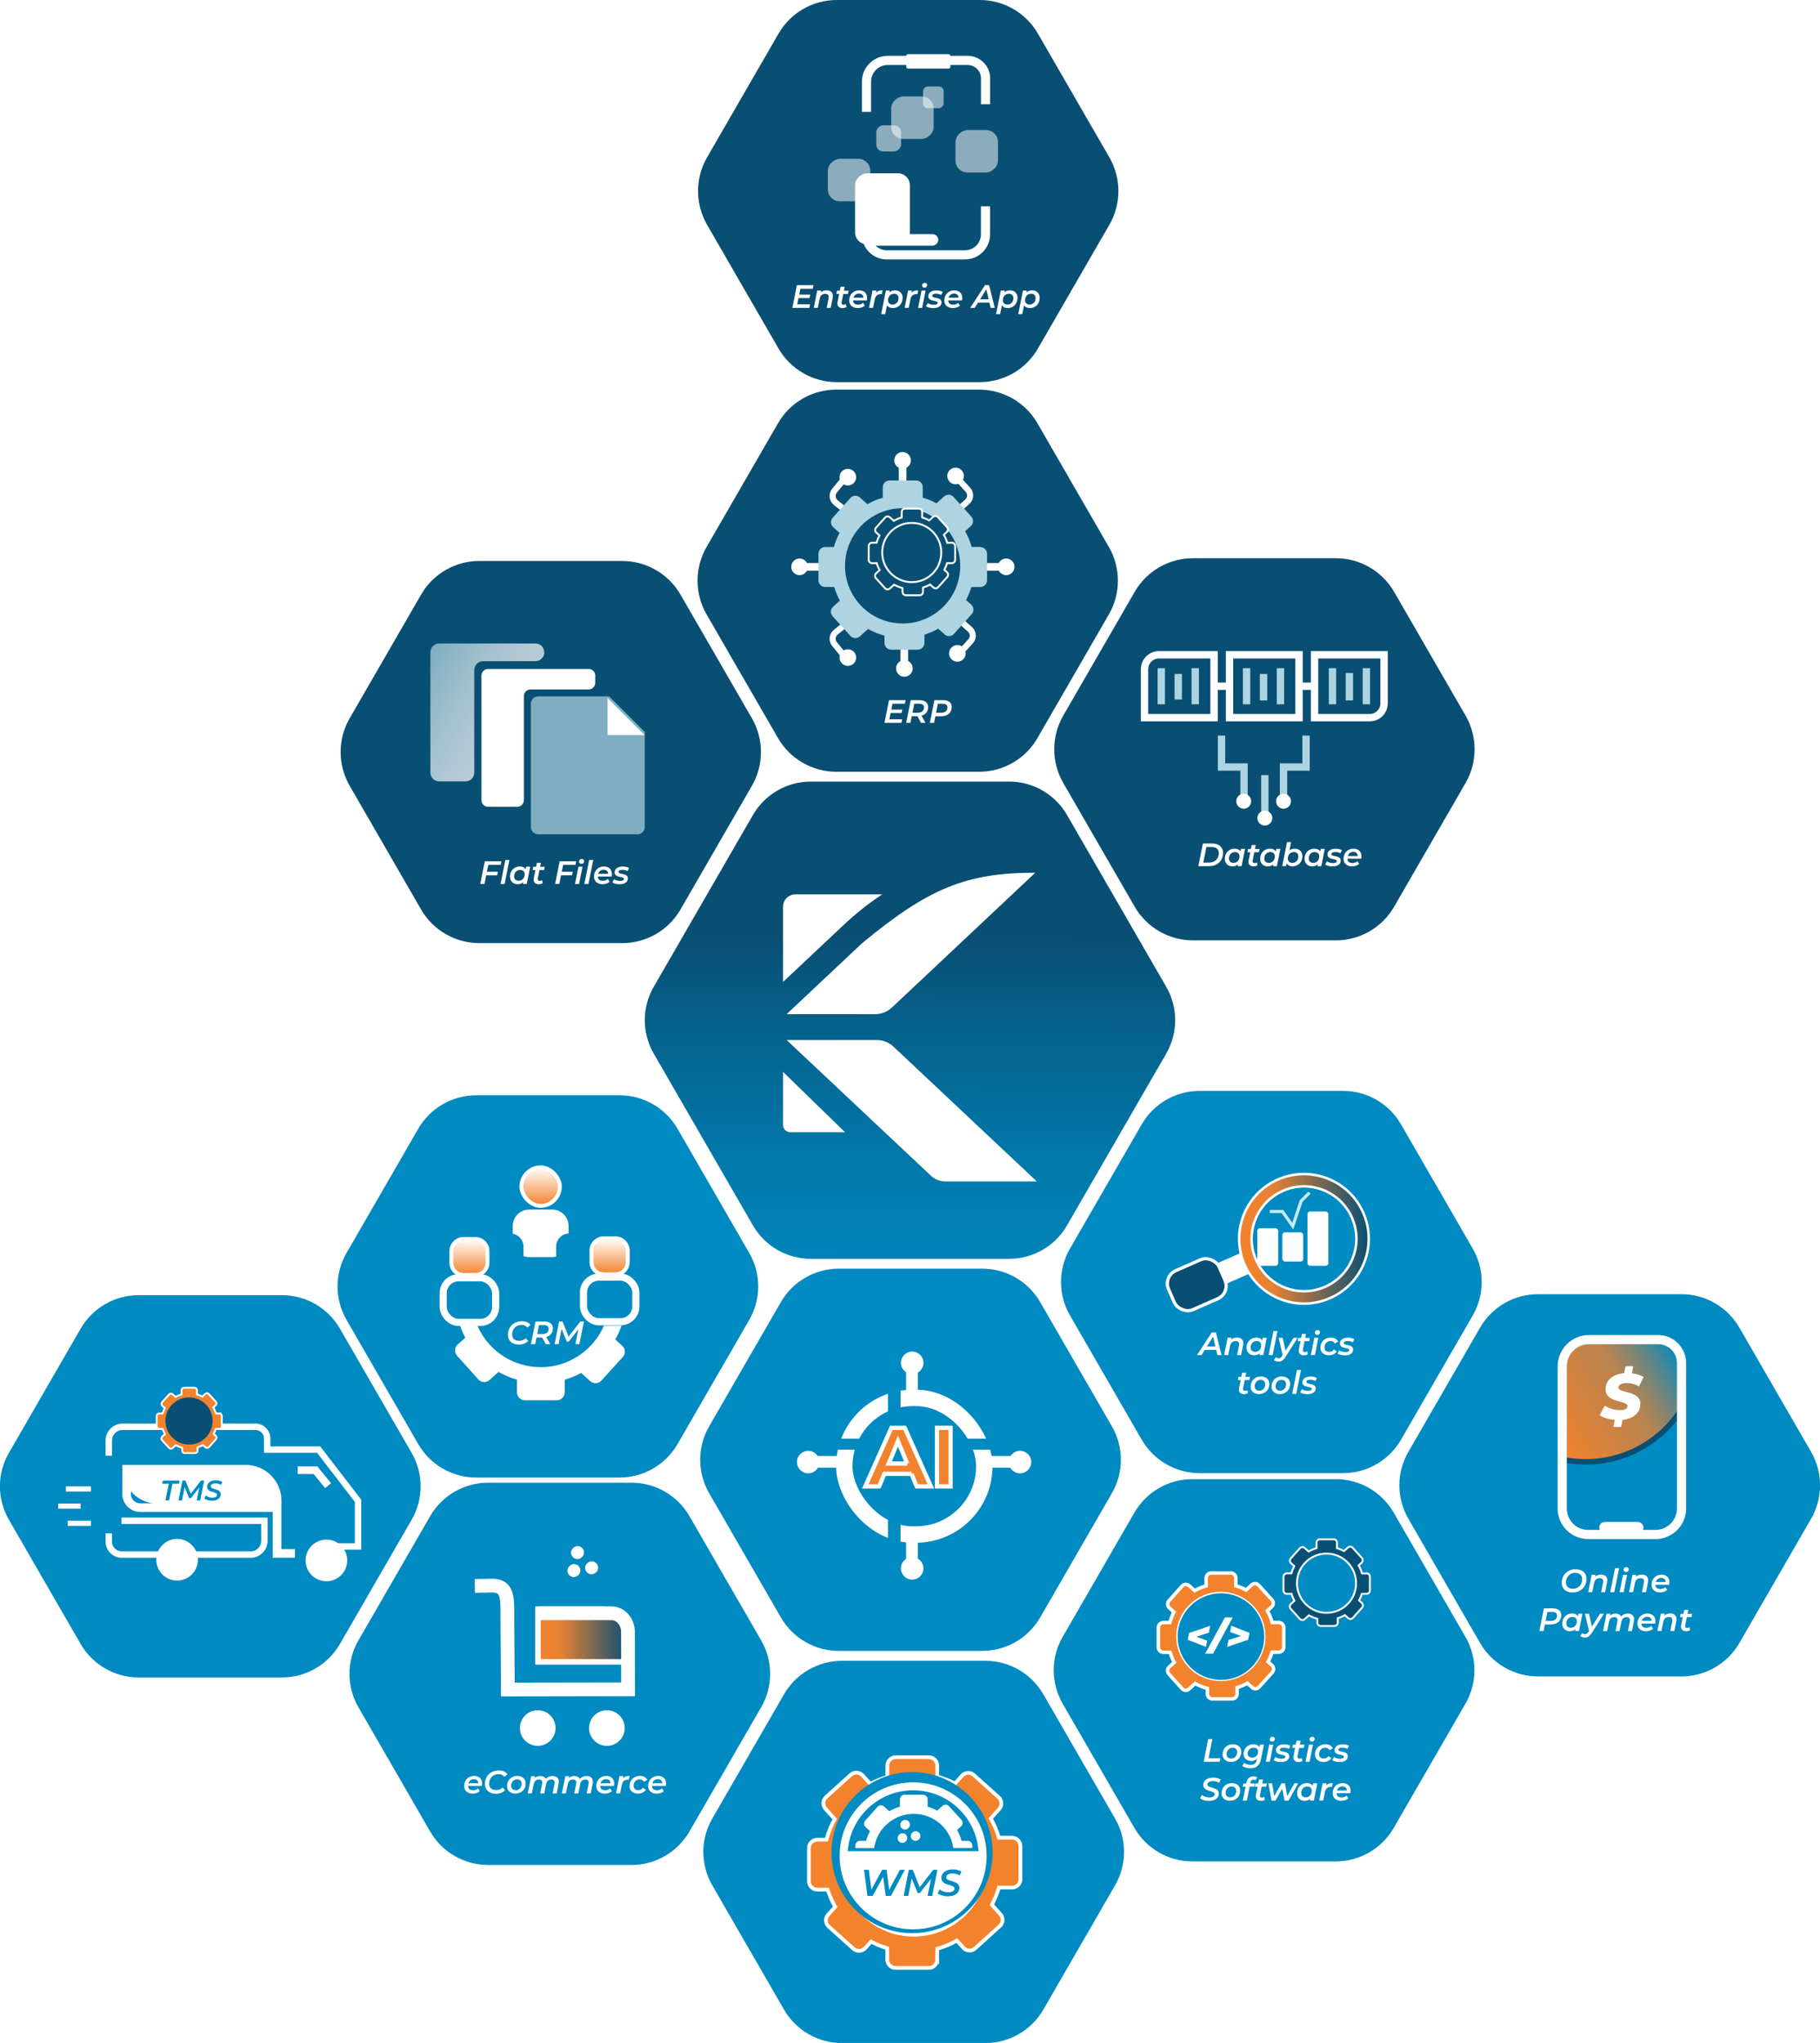
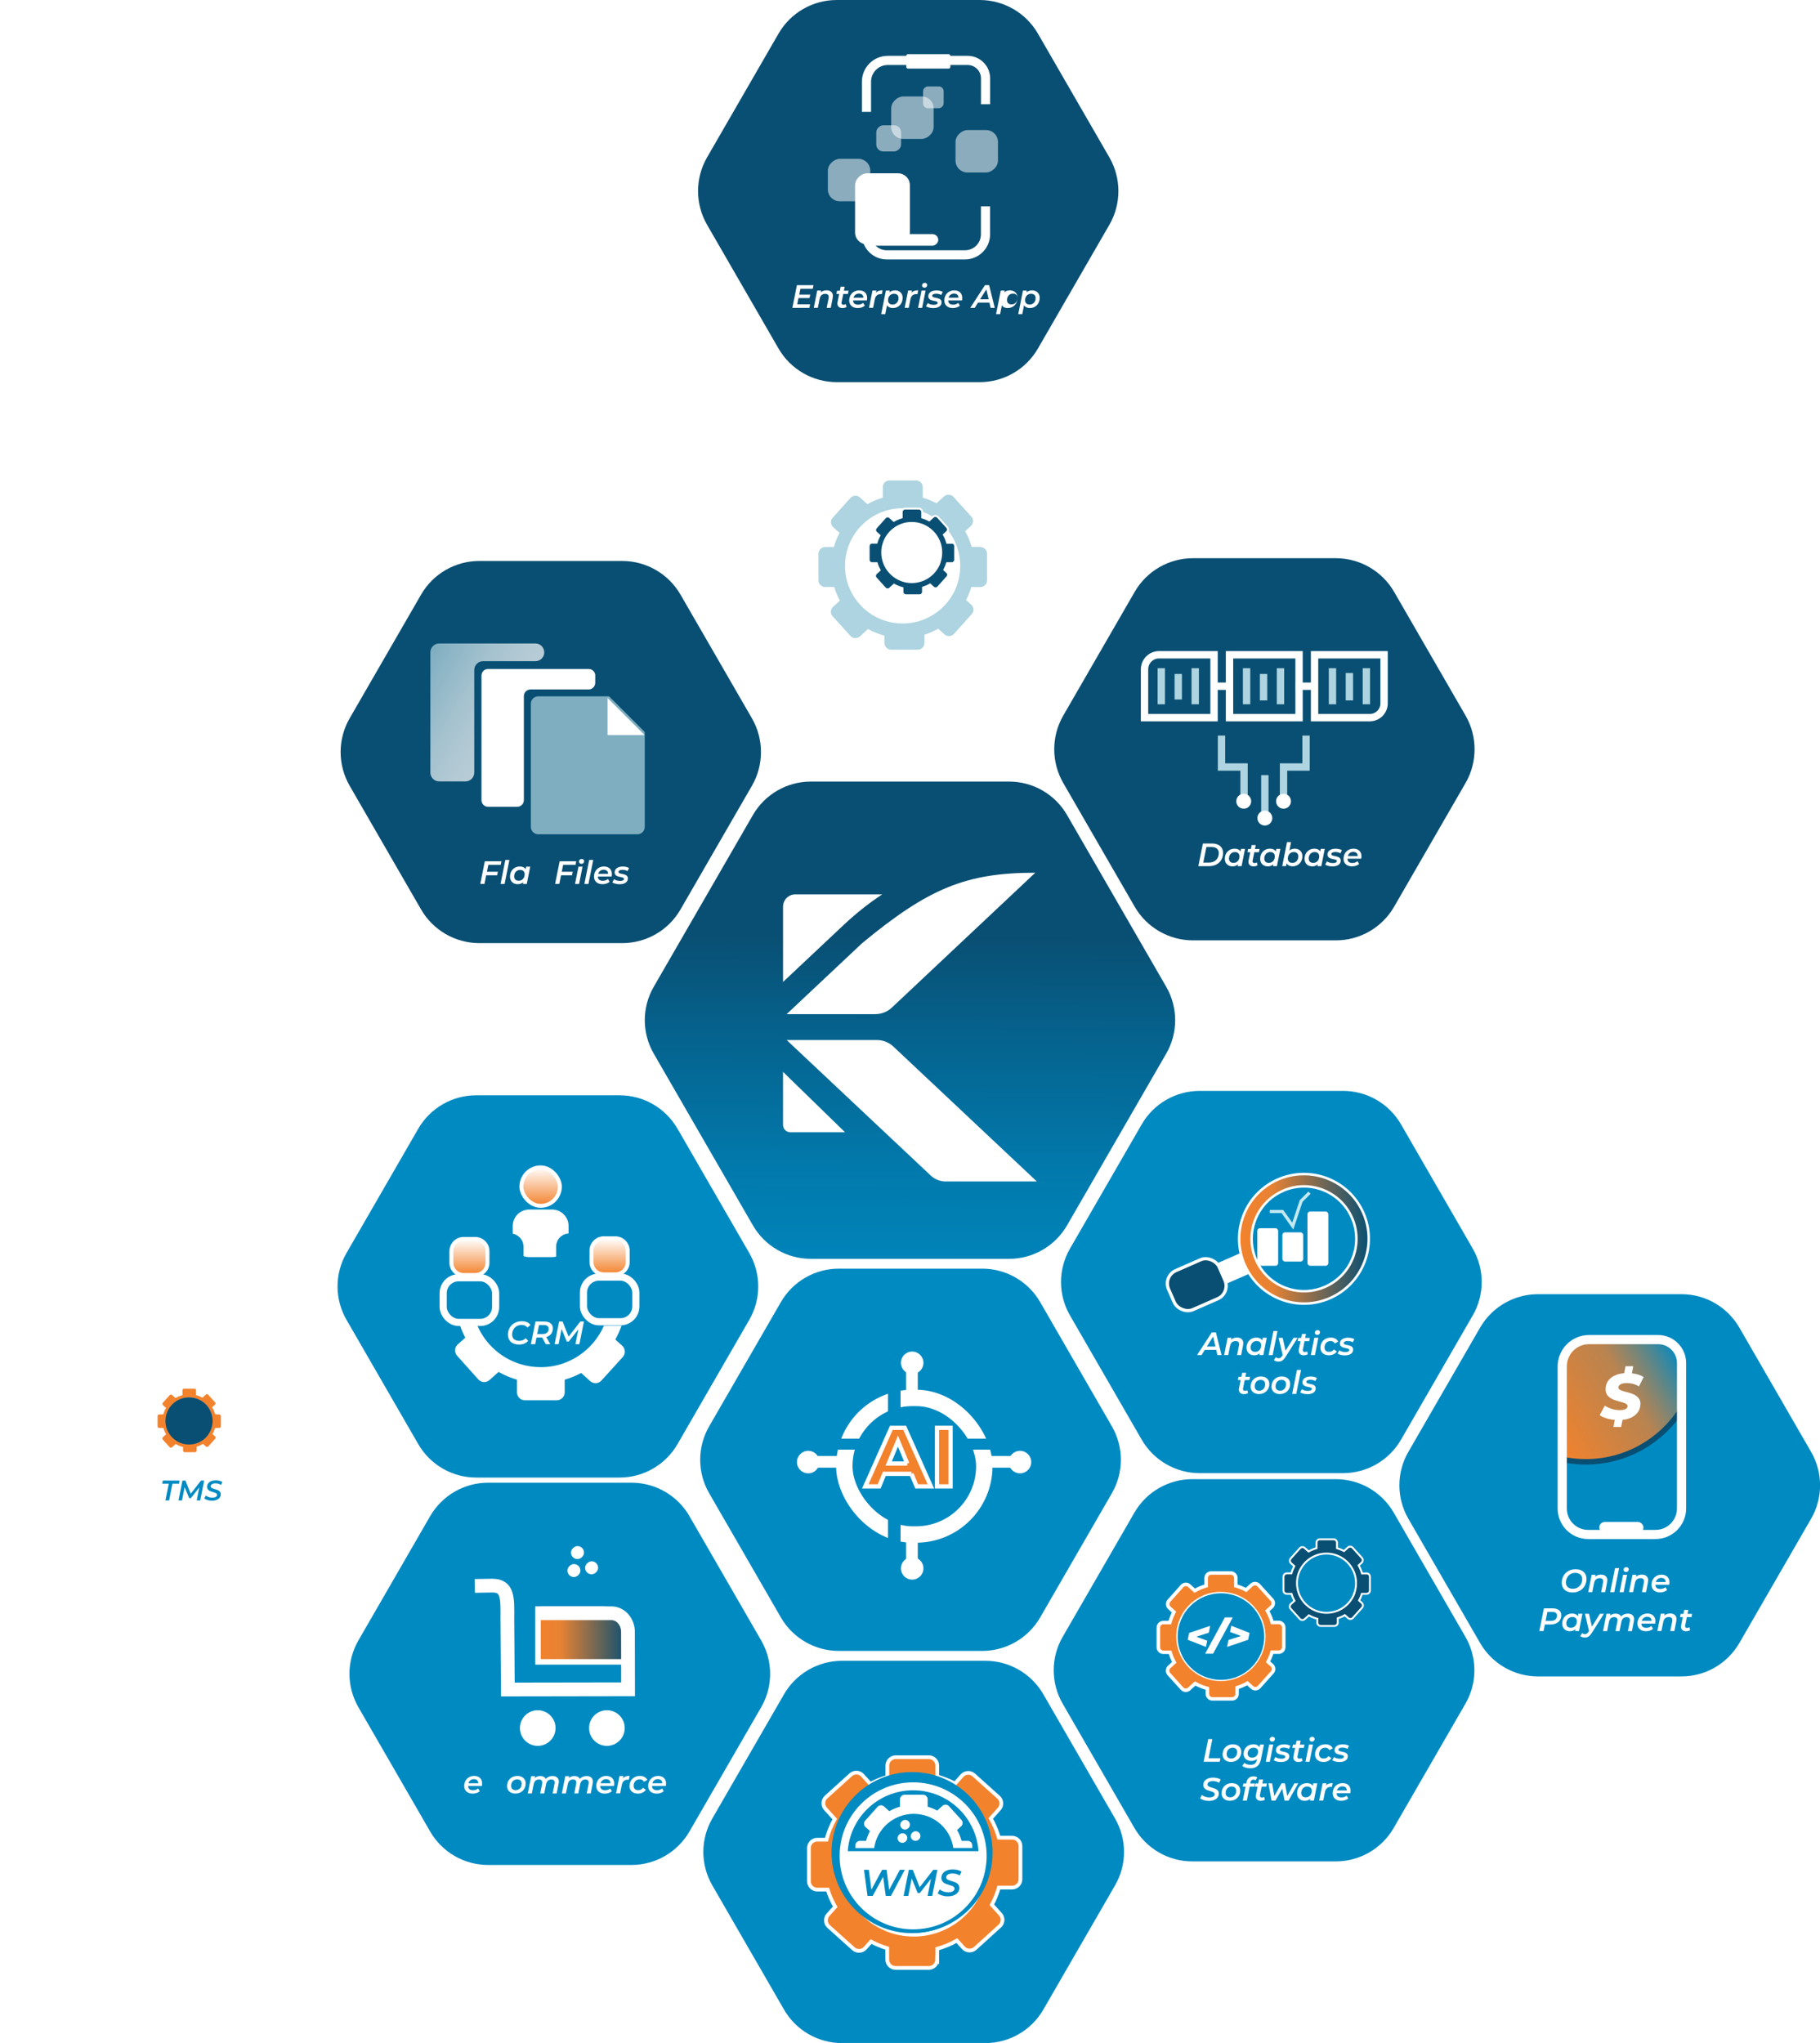
<svg xmlns="http://www.w3.org/2000/svg" xmlns:xlink="http://www.w3.org/1999/xlink" id="Layer_2" data-name="Layer 2" viewBox="0 0 363.61 408.11">
  <defs>
    <style>
      .cls-1 {
        stroke-width: 3.28px;
      }

      .cls-1, .cls-2, .cls-3, .cls-4, .cls-5, .cls-6, .cls-7, .cls-8, .cls-9, .cls-10, .cls-11, .cls-12, .cls-13, .cls-14, .cls-15, .cls-16, .cls-17, .cls-18, .cls-19, .cls-20, .cls-21, .cls-22, .cls-23, .cls-24, .cls-25, .cls-26, .cls-27, .cls-28, .cls-29, .cls-30, .cls-31, .cls-32, .cls-33 {
        stroke-miterlimit: 10;
      }

      .cls-1, .cls-2, .cls-3, .cls-6, .cls-7, .cls-8, .cls-9, .cls-10, .cls-11, .cls-12, .cls-13, .cls-17, .cls-18, .cls-19, .cls-20, .cls-21, .cls-22, .cls-23, .cls-25, .cls-26, .cls-27, .cls-28, .cls-29, .cls-30, .cls-31, .cls-32, .cls-33 {
        stroke: #fff;
      }

      .cls-1, .cls-4, .cls-5, .cls-7, .cls-8, .cls-9, .cls-10, .cls-11, .cls-13, .cls-14, .cls-34, .cls-16, .cls-18, .cls-19, .cls-20, .cls-22, .cls-26, .cls-29, .cls-30 {
        fill: none;
      }

      .cls-2 {
        fill: url(#linear-gradient-8);
        stroke-width: .5px;
      }

      .cls-3 {
        stroke-width: .85px;
      }

      .cls-3, .cls-17, .cls-21, .cls-28 {
        fill: #f3822c;
      }

      .cls-35 {
        filter: url(#drop-shadow-18);
      }

      .cls-4 {
        stroke: #c2e9f2;
        stroke-width: .63px;
      }

      .cls-5 {
        stroke-width: 2.52px;
      }

      .cls-5, .cls-14 {
        stroke: #008ac2;
      }

      .cls-6 {
        fill: url(#linear-gradient-6);
      }

      .cls-6, .cls-24 {
        stroke-width: 1.1px;
      }

      .cls-7 {
        stroke-width: 1.21px;
      }

      .cls-36 {
        fill: #008ac2;
      }

      .cls-8 {
        stroke-width: 1.03px;
      }

      .cls-37 {
        filter: url(#drop-shadow-9);
      }

      .cls-38 {
        filter: url(#drop-shadow-2);
      }

      .cls-39 {
        filter: url(#drop-shadow-14);
      }

      .cls-40 {
        filter: url(#drop-shadow-17);
      }

      .cls-40, .cls-41, .cls-42 {
        opacity: .53;
      }

      .cls-9 {
        stroke-width: 1.83px;
      }

      .cls-10 {
        stroke-width: 2.34px;
      }

      .cls-11, .cls-16 {
        stroke-width: 1.47px;
      }

      .cls-41, .cls-43, .cls-12, .cls-31 {
        fill: #fff;
      }

      .cls-44 {
        filter: url(#drop-shadow-5);
      }

      .cls-12 {
        stroke-width: 1.25px;
      }

      .cls-13 {
        stroke-width: 1.53px;
      }

      .cls-14 {
        stroke-width: 2.19px;
      }

      .cls-15 {
        stroke-width: 1.35px;
      }

      .cls-15, .cls-24 {
        stroke: #094f73;
      }

      .cls-15, .cls-25, .cls-45, .cls-33 {
        fill: #094f73;
      }

      .cls-46, .cls-47 {
        fill: #add4e0;
      }

      .cls-16 {
        stroke: #add4e0;
      }

      .cls-48 {
        filter: url(#drop-shadow-8);
      }

      .cls-49 {
        filter: url(#drop-shadow-4);
      }

      .cls-50 {
        filter: url(#drop-shadow-19);
      }

      .cls-17 {
        stroke-width: .37px;
      }

      .cls-51 {
        filter: url(#drop-shadow-7);
      }

      .cls-18 {
        stroke-width: 1.83px;
      }

      .cls-52 {
        filter: url(#drop-shadow-1);
      }

      .cls-19 {
        stroke-width: 1.43px;
      }

      .cls-53 {
        filter: url(#drop-shadow-13);
      }

      .cls-54 {
        filter: url(#drop-shadow-11);
      }

      .cls-55 {
        filter: url(#drop-shadow-10);
      }

      .cls-20 {
        stroke-width: 2.75px;
      }

      .cls-42 {
        filter: url(#drop-shadow-16);
      }

      .cls-21 {
        stroke-width: .7px;
      }

      .cls-22 {
        stroke-width: 1.28px;
      }

      .cls-23 {
        fill: url(#linear-gradient-3);
      }

      .cls-23, .cls-27, .cls-32 {
        stroke-width: .79px;
      }

      .cls-24 {
        fill: url(#linear-gradient-7);
      }

      .cls-25 {
        stroke-width: .38px;
      }

      .cls-26 {
        stroke-width: 1.59px;
      }

      .cls-27 {
        fill: url(#linear-gradient-5);
      }

      .cls-28 {
        filter: url(#drop-shadow-6);
        stroke-width: .75px;
      }

      .cls-29 {
        stroke-width: 1.54px;
      }

      .cls-47, .cls-56 {
        opacity: .71;
      }

      .cls-30 {
        stroke-width: 1.72px;
      }

      .cls-57 {
        filter: url(#drop-shadow-12);
      }

      .cls-58 {
        filter: url(#drop-shadow-3);
      }

      .cls-31 {
        stroke-width: 1.24px;
      }

      .cls-32 {
        fill: url(#linear-gradient-4);
      }

      .cls-59 {
        fill: url(#linear-gradient);
      }

      .cls-33 {
        stroke-width: .65px;
      }

      .cls-60 {
        filter: url(#drop-shadow-15);
      }

      .cls-56 {
        fill: url(#linear-gradient-2);
      }
    </style>
    <linearGradient id="linear-gradient" x1="203.13" y1="178.53" x2="203.79" y2="72.6" gradientTransform="translate(385.03 365.67) rotate(-180)" gradientUnits="userSpaceOnUse">
      <stop offset="0" stop-color="#094f73" />
      <stop offset=".19" stop-color="#05638e" />
      <stop offset=".42" stop-color="#0278aa" />
      <stop offset=".63" stop-color="#0085bb" />
      <stop offset=".78" stop-color="#008ac2" />
    </linearGradient>
    <filter id="drop-shadow-1" x="227.92" y="128.15" width="49.34" height="36.76" filterUnits="userSpaceOnUse">
      <feOffset dx="0" dy="1.92" />
      <feGaussianBlur result="blur" stdDeviation="0" />
      <feFlood flood-color="#000" flood-opacity=".31" />
      <feComposite in2="blur" operator="in" />
      <feComposite in="SourceGraphic" />
    </filter>
    <filter id="drop-shadow-2" x="158.08" y="87.49" width="46.01" height="47.7" filterUnits="userSpaceOnUse">
      <feOffset dx="-1.41" dy="2.81" />
      <feGaussianBlur result="blur-2" stdDeviation="0" />
      <feFlood flood-color="#000" flood-opacity=".3" />
      <feComposite in2="blur-2" operator="in" />
      <feComposite in="SourceGraphic" />
    </filter>
    <filter id="drop-shadow-3" x="86" y="125.69" width="45.49" height="40.96" filterUnits="userSpaceOnUse">
      <feOffset dx="-2.67" dy="2.86" />
      <feGaussianBlur result="blur-3" stdDeviation="0" />
      <feFlood flood-color="#000" flood-opacity=".34" />
      <feComposite in2="blur-3" operator="in" />
      <feComposite in="SourceGraphic" />
    </filter>
    <linearGradient id="linear-gradient-2" x1="103.57" y1="141.5" x2="86.1" y2="131.42" gradientUnits="userSpaceOnUse">
      <stop offset="0" stop-color="#fff" />
      <stop offset=".19" stop-color="#f7fbfc" />
      <stop offset=".47" stop-color="#e3f0f4" />
      <stop offset=".81" stop-color="#c2dfe8" />
      <stop offset="1" stop-color="#add4e0" />
    </linearGradient>
    <filter id="drop-shadow-4" x="158.13" y="268.9" width="47.9" height="46.65" filterUnits="userSpaceOnUse">
      <feOffset dx="1.09" dy="1.09" />
      <feGaussianBlur result="blur-4" stdDeviation="0" />
      <feFlood flood-color="#000" flood-opacity=".44" />
      <feComposite in2="blur-4" operator="in" />
      <feComposite in="SourceGraphic" />
    </filter>
    <filter id="drop-shadow-5" x="171.59" y="284.64" width="18.75" height="12.7" filterUnits="userSpaceOnUse">
      <feOffset dx=".62" dy=".16" />
      <feGaussianBlur result="blur-5" stdDeviation="0" />
      <feFlood flood-color="#000" flood-opacity=".44" />
      <feComposite in2="blur-5" operator="in" />
      <feComposite in="SourceGraphic" />
    </filter>
    <filter id="drop-shadow-6" x="161.25" y="348.56" width="43" height="44.96" filterUnits="userSpaceOnUse">
      <feOffset dx="0" dy="2.1" />
      <feGaussianBlur result="blur-6" stdDeviation="0" />
      <feFlood flood-color="#000" flood-opacity=".42" />
      <feComposite in2="blur-6" operator="in" />
      <feComposite in="SourceGraphic" />
    </filter>
    <filter id="drop-shadow-7" x="167.75" y="355.3" width="29.36" height="30.11" filterUnits="userSpaceOnUse">
      <feOffset dx="0" dy=".75" />
      <feGaussianBlur result="blur-7" stdDeviation="0" />
      <feFlood flood-color="#000" flood-opacity=".43" />
      <feComposite in2="blur-7" operator="in" />
      <feComposite in="SourceGraphic" />
    </filter>
    <filter id="drop-shadow-8" x="179.33" y="363.55" width="5.72" height="4.59" filterUnits="userSpaceOnUse">
      <feOffset dx="-1.16" dy="0" />
      <feGaussianBlur result="blur-8" stdDeviation="0" />
      <feFlood flood-color="#000" flood-opacity=".4" />
      <feComposite in2="blur-8" operator="in" />
      <feComposite in="SourceGraphic" />
    </filter>
    <filter id="drop-shadow-9" x="113.36" y="308.85" width="7.71" height="6.18" filterUnits="userSpaceOnUse">
      <feOffset dx="-1.57" dy="0" />
      <feGaussianBlur result="blur-9" stdDeviation="0" />
      <feFlood flood-color="#000" flood-opacity=".4" />
      <feComposite in2="blur-9" operator="in" />
      <feComposite in="SourceGraphic" />
    </filter>
    <filter id="drop-shadow-10" x="87.83" y="232.52" width="41.59" height="47.2" filterUnits="userSpaceOnUse">
      <feOffset dx="-1.67" dy=".28" />
      <feGaussianBlur result="blur-10" stdDeviation="0" />
      <feFlood flood-color="#000" flood-opacity=".41" />
      <feComposite in2="blur-10" operator="in" />
      <feComposite in="SourceGraphic" />
    </filter>
    <linearGradient id="linear-gradient-3" x1="642.85" y1="908.56" x2="642.85" y2="901.34" gradientTransform="translate(-547.4 -654.13)" gradientUnits="userSpaceOnUse">
      <stop offset="0" stop-color="#f3822c" />
      <stop offset="1" stop-color="#fff" />
    </linearGradient>
    <linearGradient id="linear-gradient-4" x1="670.86" y1="908.43" x2="670.86" y2="901.22" xlink:href="#linear-gradient-3" />
    <linearGradient id="linear-gradient-5" x1="657.08" y1="894.73" x2="657.08" y2="887.05" xlink:href="#linear-gradient-3" />
    <filter id="drop-shadow-11" x="94.84" y="313.12" width="33.48" height="35.64" filterUnits="userSpaceOnUse">
      <feOffset dx="-1.46" dy="2.26" />
      <feGaussianBlur result="blur-11" stdDeviation="0" />
      <feFlood flood-color="#000" flood-opacity=".37" />
      <feComposite in2="blur-11" operator="in" />
      <feComposite in="SourceGraphic" />
    </filter>
    <linearGradient id="linear-gradient-6" x1="-24.22" y1="812.74" x2="-6.24" y2="812.74" gradientTransform="translate(133.16 -488.29)" gradientUnits="userSpaceOnUse">
      <stop offset="0" stop-color="#f3822c" />
      <stop offset=".25" stop-color="#e78233" />
      <stop offset="1" stop-color="#094f73" />
    </linearGradient>
    <filter id="drop-shadow-12" x="309.84" y="265.34" width="27.02" height="42.11" filterUnits="userSpaceOnUse">
      <feOffset dx="1.35" dy="1.35" />
      <feGaussianBlur result="blur-12" stdDeviation="0" />
      <feFlood flood-color="#000" flood-opacity=".44" />
      <feComposite in2="blur-12" operator="in" />
      <feComposite in="SourceGraphic" />
    </filter>
    <linearGradient id="linear-gradient-7" x1="1367.61" y1="448.04" x2="1394.36" y2="432.59" gradientTransform="translate(-1060.08 -163.46)" gradientUnits="userSpaceOnUse">
      <stop offset="0" stop-color="#f3822c" />
      <stop offset=".59" stop-color="#e78233" stop-opacity=".8" />
      <stop offset="1" stop-color="#008ac2" />
    </linearGradient>
    <filter id="drop-shadow-13" x="178.32" y="34.61" width="10.95" height="14.19" filterUnits="userSpaceOnUse">
      <feOffset dx="-7.5" dy="0" />
      <feGaussianBlur result="blur-13" stdDeviation="0" />
      <feFlood flood-color="#000" flood-opacity=".4" />
      <feComposite in2="blur-13" operator="in" />
      <feComposite in="SourceGraphic" />
    </filter>
    <filter id="drop-shadow-14" x="176.54" y="46.77" width="14.39" height="2.31" filterUnits="userSpaceOnUse">
      <feOffset dx="-3.47" dy="0" />
      <feGaussianBlur result="blur-14" stdDeviation="0" />
      <feFlood flood-color="#000" flood-opacity=".4" />
      <feComposite in2="blur-14" operator="in" />
      <feComposite in="SourceGraphic" />
    </filter>
    <filter id="drop-shadow-15" x="165.38" y="19.27" width="36.06" height="20.94" filterUnits="userSpaceOnUse">
      <feOffset dx="-2.07" dy="0" />
      <feGaussianBlur result="blur-15" stdDeviation="0" />
      <feFlood flood-color="#000" flood-opacity=".4" />
      <feComposite in2="blur-15" operator="in" />
      <feComposite in="SourceGraphic" />
    </filter>
    <filter id="drop-shadow-16" x="175.07" y="25.02" width="8.01" height="5.22" filterUnits="userSpaceOnUse">
      <feOffset dx="-3.06" dy="0" />
      <feGaussianBlur result="blur-16" stdDeviation="0" />
      <feFlood flood-color="#000" flood-opacity=".4" />
      <feComposite in2="blur-16" operator="in" />
      <feComposite in="SourceGraphic" />
    </filter>
    <filter id="drop-shadow-17" x="186.95" y="17.27" width="4.12" height="4.34" filterUnits="userSpaceOnUse">
      <feOffset dx="-2.54" dy="0" />
      <feGaussianBlur result="blur-17" stdDeviation="0" />
      <feFlood flood-color="#000" flood-opacity=".4" />
      <feComposite in2="blur-17" operator="in" />
      <feComposite in="SourceGraphic" />
    </filter>
    <filter id="drop-shadow-18" x="170.85" y="9.48" width="26.96" height="42.35" filterUnits="userSpaceOnUse">
      <feOffset dx="1.34" dy="1.34" />
      <feGaussianBlur result="blur-18" stdDeviation="0" />
      <feFlood flood-color="#000" flood-opacity=".44" />
      <feComposite in2="blur-18" operator="in" />
      <feComposite in="SourceGraphic" />
    </filter>
    <filter id="drop-shadow-19" x="230.89" y="233.28" width="42.82" height="28.92" filterUnits="userSpaceOnUse">
      <feOffset dx="2" dy="1" />
      <feGaussianBlur result="blur-19" stdDeviation="0" />
      <feFlood flood-color="#000" flood-opacity=".48" />
      <feComposite in2="blur-19" operator="in" />
      <feComposite in="SourceGraphic" />
    </filter>
    <linearGradient id="linear-gradient-8" x1="245.57" y1="246.47" x2="271.46" y2="246.47" gradientTransform="matrix(1,0,0,1,0,0)" xlink:href="#linear-gradient-6" />
  </defs>
  <g id="Layer_1-2" data-name="Layer 1">
    <g>
      <path class="cls-45" d="M195.72,0h-28.54c-4.81,0-9.25,2.56-11.65,6.73l-14.27,24.71c-2.4,4.16-2.4,9.29,0,13.46l14.27,24.71c2.4,4.16,6.85,6.73,11.65,6.73h28.54c4.81,0,9.25-2.56,11.65-6.73l14.27-24.71c2.4-4.16,2.4-9.29,0-13.46l-14.27-24.71C204.97,2.56,200.53,0,195.72,0Z" />
-       <path class="cls-45" d="M167.08,154.17h28.54c4.81,0,9.25-2.56,11.65-6.73l14.27-24.71c2.4-4.16,2.4-9.29,0-13.46l-14.27-24.71c-2.4-4.16-6.85-6.73-11.65-6.73h-28.54c-4.81,0-9.25,2.56-11.65,6.73l-14.27,24.71c-2.4,4.16-2.4,9.29,0,13.46l14.27,24.71c2.4,4.16,6.85,6.73,11.65,6.73Z" />
      <path class="cls-45" d="M266.88,111.51h-28.54c-4.81,0-9.25,2.56-11.65,6.73l-14.27,24.71c-2.4,4.16-2.4,9.29,0,13.46l14.27,24.71c2.4,4.16,6.85,6.73,11.65,6.73h28.54c4.81,0,9.25-2.56,11.65-6.73l14.27-24.71c2.4-4.16,2.4-9.29,0-13.46l-14.27-24.71c-2.4-4.16-6.85-6.73-11.65-6.73Z" />
      <path class="cls-45" d="M124.31,112.06h-28.54c-4.81,0-9.25,2.56-11.65,6.73l-14.27,24.71c-2.4,4.16-2.4,9.29,0,13.46l14.27,24.71c2.4,4.16,6.85,6.73,11.65,6.73h28.54c4.81,0,9.25-2.56,11.65-6.73l14.27-24.71c2.4-4.16,2.4-9.29,0-13.46l-14.27-24.71c-2.4-4.16-6.85-6.73-11.65-6.73Z" />
      <path class="cls-36" d="M266.87,295.48h-28.66c-4.77,0-9.18,2.55-11.57,6.68l-14.33,24.82c-2.39,4.13-2.39,9.22,0,13.36l14.33,24.82c2.39,4.13,6.79,6.68,11.57,6.68h28.66c4.77,0,9.18-2.55,11.57-6.68l14.33-24.82c2.39-4.13,2.39-9.22,0-13.36l-14.33-24.82c-2.39-4.13-6.79-6.68-11.57-6.68Z" />
-       <path class="cls-36" d="M56.34,258.73h-28.66c-4.77,0-9.18,2.55-11.57,6.68l-14.33,24.82c-2.39,4.13-2.39,9.22,0,13.36l14.33,24.82c2.39,4.13,6.79,6.68,11.57,6.68h28.66c4.77,0,9.18-2.55,11.57-6.68l14.33-24.82c2.39-4.13,2.39-9.22,0-13.36l-14.33-24.82c-2.39-4.13-6.79-6.68-11.57-6.68Z" />
      <path class="cls-36" d="M268.33,217.92h-28.66c-4.77,0-9.18,2.55-11.57,6.68l-14.33,24.82c-2.39,4.13-2.39,9.22,0,13.36l14.33,24.82c2.39,4.13,6.79,6.68,11.57,6.68h28.66c4.77,0,9.18-2.55,11.57-6.68l14.33-24.82c2.39-4.13,2.39-9.22,0-13.36l-14.33-24.82c-2.39-4.13-6.79-6.68-11.57-6.68Z" />
      <path class="cls-36" d="M196.24,253.43h-28.66c-4.77,0-9.18,2.55-11.57,6.68l-14.33,24.82c-2.39,4.13-2.39,9.22,0,13.36l14.33,24.82c2.39,4.13,6.79,6.68,11.57,6.68h28.66c4.77,0,9.18-2.55,11.57-6.68l14.33-24.82c2.39-4.13,2.39-9.22,0-13.36l-14.33-24.82c-2.39-4.13-6.79-6.68-11.57-6.68Z" />
      <path class="cls-59" d="M161.99,251.47h39.62c4.77,0,9.18-2.55,11.57-6.68l19.81-34.31c2.39-4.13,2.39-9.22,0-13.36l-19.81-34.31c-2.39-4.13-6.79-6.68-11.57-6.68h-39.62c-4.77,0-9.18,2.55-11.57,6.68l-19.81,34.31c-2.39,4.13-2.39,9.22,0,13.36l19.81,34.31c2.39,4.13,6.79,6.68,11.57,6.68Z" />
      <path class="cls-36" d="M123.79,218.8h-28.66c-4.77,0-9.18,2.55-11.57,6.68l-14.33,24.82c-2.39,4.13-2.39,9.22,0,13.36l14.33,24.82c2.39,4.13,6.79,6.68,11.57,6.68h28.66c4.77,0,9.18-2.55,11.57-6.68l14.33-24.82c2.39-4.13,2.39-9.22,0-13.36l-14.33-24.82c-2.39-4.13-6.79-6.68-11.57-6.68Z" />
      <path class="cls-36" d="M335.93,258.53h-28.66c-4.77,0-9.18,2.55-11.57,6.68l-14.33,24.82c-2.39,4.13-2.39,9.22,0,13.36l14.33,24.82c2.39,4.13,6.79,6.68,11.57,6.68h28.66c4.77,0,9.18-2.55,11.57-6.68l14.33-24.82c2.39-4.13,2.39-9.22,0-13.36l-14.33-24.82c-2.39-4.13-6.79-6.68-11.57-6.68Z" />
      <g class="cls-52">
        <g>
          <path class="cls-11" d="M229.32,128.22h12.56v13.89h-9.66c-1.6,0-2.9-1.3-2.9-2.9v-10.99h0Z" transform="translate(370.77 -100.44) rotate(90)" />
          <rect class="cls-11" x="246.31" y="128.22" width="12.56" height="13.89" transform="translate(387.75 -117.43) rotate(90)" />
          <path class="cls-11" d="M263.3,128.22h9.71c1.57,0,2.85,1.28,2.85,2.85v11.04h-12.56v-13.89h0Z" transform="translate(404.74 -134.42) rotate(90)" />
          <line class="cls-16" x1="232.01" y1="138.77" x2="232.01" y2="131.56" />
          <line class="cls-16" x1="235.4" y1="137.81" x2="235.4" y2="132.71" />
          <line class="cls-16" x1="238.79" y1="138.77" x2="238.79" y2="131.56" />
          <line class="cls-16" x1="249.05" y1="138.77" x2="249.05" y2="131.56" />
          <line class="cls-16" x1="252.44" y1="138" x2="252.44" y2="132.71" />
          <line class="cls-16" x1="255.82" y1="138.77" x2="255.82" y2="131.56" />
          <line class="cls-16" x1="266.21" y1="138.77" x2="266.21" y2="131.56" />
          <line class="cls-16" x1="269.59" y1="138" x2="269.59" y2="132.52" />
          <line class="cls-16" x1="272.98" y1="138.77" x2="272.98" y2="131.56" />
          <line class="cls-11" x1="245.81" y1="135.16" x2="242.21" y2="135.16" />
          <line class="cls-11" x1="262.48" y1="135.16" x2="258.87" y2="135.16" />
        </g>
        <g>
          <polyline class="cls-16" points="244.04 145.02 244.04 151.3 248.54 151.3 248.54 157.77" />
          <polyline class="cls-16" points="260.93 145.02 260.93 151.3 256.43 151.3 256.43 157.77" />
          <line class="cls-16" x1="252.7" y1="161.5" x2="252.7" y2="152.92" />
          <circle class="cls-43" cx="256.43" cy="158.14" r="1.49" />
          <circle class="cls-43" cx="252.7" cy="161.5" r="1.49" />
          <circle class="cls-43" cx="248.48" cy="158.14" r="1.49" />
        </g>
      </g>
      <g>
        <path class="cls-43" d="M159.91,57.67l-.23,1.18h2.19l-.14.69h-2.2l-.25,1.25h2.56l-.14.71h-3.4l.91-4.53h3.31l-.14.71h-2.47Z" />
        <path class="cls-43" d="M166.39,59.17c0,.13-.02.27-.04.41l-.38,1.92h-.81l.38-1.9c.02-.1.03-.19.03-.27,0-.4-.22-.63-.69-.63-.59,0-1,.32-1.13,1l-.36,1.79h-.81l.69-3.46h.77l-.08.38c.32-.28.73-.42,1.19-.42.76,0,1.26.41,1.26,1.17Z" />
        <path class="cls-43" d="M168.13,60.34c0,.05-.01.1-.01.15,0,.24.12.39.41.39.16,0,.32-.04.45-.14l.14.59c-.25.16-.55.21-.83.21-.59,0-.99-.34-.99-.92,0-.08,0-.17.03-.27l.33-1.63h-.56l.13-.65h.56l.16-.79h.81l-.16.79h.93l-.13.65h-.93l-.32,1.62Z" />
        <path class="cls-43" d="M173.18,60.01h-2.74c.01.55.33.85,1,.85.39,0,.76-.13,1-.36l.34.56c-.36.32-.89.48-1.42.48-1.04,0-1.7-.6-1.7-1.52,0-1.17.83-2.02,1.99-2.02.96,0,1.59.57,1.59,1.51,0,.17-.02.34-.05.49ZM170.51,59.47h1.98c0-.53-.35-.82-.89-.82s-.94.32-1.09.82Z" />
        <path class="cls-43" d="M176.32,58l-.15.77c-.07-.01-.12-.02-.2-.02-.63,0-1.05.32-1.2,1.04l-.34,1.7h-.81l.69-3.46h.77l-.09.45c.32-.36.75-.49,1.33-.49Z" />
        <path class="cls-43" d="M180.33,59.52c0,1.18-.84,2.02-1.94,2.02-.54,0-.96-.19-1.18-.56l-.35,1.77h-.81l.94-4.71h.77l-.07.36c.29-.26.67-.4,1.13-.4.85,0,1.52.56,1.52,1.51ZM179.52,59.55c0-.54-.33-.87-.91-.87-.69,0-1.19.53-1.19,1.29,0,.54.33.87.91.87.69,0,1.19-.53,1.19-1.29Z" />
        <path class="cls-43" d="M183.44,58l-.15.77c-.07-.01-.12-.02-.2-.02-.63,0-1.05.32-1.2,1.04l-.34,1.7h-.81l.69-3.46h.77l-.09.45c.32-.36.75-.49,1.33-.49Z" />
        <path class="cls-43" d="M184.11,58.04h.81l-.69,3.46h-.81l.69-3.46ZM184.21,57.02c0-.29.22-.52.55-.52.29,0,.48.19.48.43,0,.32-.22.54-.55.54-.29,0-.49-.21-.49-.45Z" />
        <path class="cls-43" d="M185.01,61.17l.34-.62c.28.2.74.34,1.2.34.53,0,.78-.16.78-.41,0-.57-1.87-.13-1.87-1.3,0-.72.66-1.17,1.64-1.17.47,0,.95.11,1.24.3l-.3.62c-.3-.19-.69-.26-1.02-.26-.52,0-.78.18-.78.42,0,.6,1.87.15,1.87,1.3,0,.76-.69,1.16-1.66,1.16-.6,0-1.17-.16-1.46-.38Z" />
        <path class="cls-43" d="M192.18,60.01h-2.74c.01.55.33.85,1,.85.39,0,.76-.13,1-.36l.34.56c-.36.32-.89.48-1.42.48-1.04,0-1.7-.6-1.7-1.52,0-1.17.83-2.02,1.99-2.02.96,0,1.59.57,1.59,1.51,0,.17-.02.34-.05.49ZM189.51,59.47h1.98c0-.53-.35-.82-.89-.82s-.94.32-1.09.82Z" />
        <path class="cls-43" d="M197.67,60.45h-2.28l-.65,1.05h-.9l2.94-4.53h.83l1.13,4.53h-.83l-.24-1.05ZM197.52,59.79l-.46-1.99-1.25,1.99h1.71Z" />
-         <path class="cls-43" d="M203.28,59.52c0,1.18-.84,2.02-1.94,2.02-.54,0-.96-.19-1.18-.56l-.35,1.77h-.81l.94-4.71h.77l-.07.36c.29-.26.67-.4,1.13-.4.85,0,1.52.56,1.52,1.51ZM202.46,59.55c0-.54-.33-.87-.91-.87-.69,0-1.19.53-1.19,1.29,0,.54.33.87.91.87.69,0,1.19-.53,1.19-1.29Z" />
+         <path class="cls-43" d="M203.28,59.52c0,1.18-.84,2.02-1.94,2.02-.54,0-.96-.19-1.18-.56l-.35,1.77h-.81l.94-4.71h.77l-.07.36c.29-.26.67-.4,1.13-.4.85,0,1.52.56,1.52,1.51Zc0-.54-.33-.87-.91-.87-.69,0-1.19.53-1.19,1.29,0,.54.33.87.91.87.69,0,1.19-.53,1.19-1.29Z" />
        <path class="cls-43" d="M207.71,59.52c0,1.18-.84,2.02-1.94,2.02-.54,0-.96-.19-1.18-.56l-.35,1.77h-.81l.94-4.71h.77l-.07.36c.29-.26.67-.4,1.13-.4.85,0,1.52.56,1.52,1.51ZM206.9,59.55c0-.54-.33-.87-.91-.87-.69,0-1.19.53-1.19,1.29,0,.54.33.87.91.87.69,0,1.19-.53,1.19-1.29Z" />
      </g>
      <g>
        <path class="cls-43" d="M178.31,140.57l-.23,1.18h2.19l-.14.69h-2.2l-.25,1.25h2.56l-.14.71h-3.4l.91-4.53h3.31l-.14.71h-2.47Z" />
        <path class="cls-43" d="M184.1,142.96l.81,1.44h-.89l-.74-1.33h-1.13l-.26,1.33h-.85l.91-4.53h1.76c1.09,0,1.72.5,1.72,1.37s-.49,1.5-1.33,1.73ZM184.58,141.31c0-.49-.35-.73-.96-.73h-.96l-.36,1.8h1c.82,0,1.29-.37,1.29-1.07Z" />
        <path class="cls-43" d="M190.14,141.23c0,1.16-.83,1.86-2.16,1.86h-1.11l-.26,1.31h-.84l.91-4.53h1.75c1.09,0,1.72.5,1.72,1.37ZM189.29,141.31c0-.49-.35-.73-.96-.73h-.96l-.36,1.8h1c.82,0,1.28-.37,1.28-1.07Z" />
      </g>
      <g>
        <path class="cls-43" d="M240.32,168.5h1.83c1.38,0,2.2.73,2.2,1.87,0,1.6-1.13,2.66-2.82,2.66h-2.12l.91-4.53ZM241.55,172.31c1.22,0,1.95-.81,1.95-1.9,0-.74-.49-1.21-1.44-1.21h-1.04l-.62,3.11h1.16Z" />
        <path class="cls-43" d="M248.74,169.57l-.69,3.46h-.77l.07-.36c-.29.26-.67.4-1.13.4-.85,0-1.52-.56-1.52-1.52,0-1.18.84-2.02,1.95-2.02.54,0,.95.18,1.18.55l.1-.51h.81ZM247.63,171.08c0-.54-.33-.87-.91-.87-.69,0-1.19.53-1.19,1.29,0,.54.33.87.91.87.69,0,1.19-.53,1.19-1.29Z" />
        <path class="cls-43" d="M250.25,171.87c0,.05-.01.1-.01.15,0,.24.12.39.41.39.16,0,.32-.04.45-.14l.14.59c-.25.16-.55.21-.83.21-.59,0-.99-.34-.99-.92,0-.08,0-.17.03-.27l.33-1.63h-.56l.13-.65h.56l.16-.79h.81l-.16.79h.93l-.13.65h-.93l-.32,1.62Z" />
        <path class="cls-43" d="M255.8,169.57l-.69,3.46h-.77l.07-.36c-.29.26-.67.4-1.13.4-.85,0-1.52-.56-1.52-1.52,0-1.18.84-2.02,1.95-2.02.54,0,.95.18,1.18.55l.1-.51h.81ZM254.69,171.08c0-.54-.33-.87-.91-.87-.69,0-1.19.53-1.19,1.29,0,.54.33.87.91.87.69,0,1.19-.53,1.19-1.29Z" />
        <path class="cls-43" d="M260.2,171.04c0,1.18-.84,2.02-1.94,2.02-.56,0-.99-.2-1.21-.59l-.11.55h-.77l.96-4.8h.81l-.33,1.67c.28-.23.65-.36,1.07-.36.85,0,1.52.56,1.52,1.51ZM259.39,171.08c0-.54-.33-.87-.91-.87-.69,0-1.19.53-1.19,1.29,0,.54.33.87.91.87.69,0,1.19-.53,1.19-1.29Z" />
        <path class="cls-43" d="M264.67,169.57l-.69,3.46h-.77l.07-.36c-.29.26-.67.4-1.13.4-.85,0-1.52-.56-1.52-1.52,0-1.18.84-2.02,1.95-2.02.54,0,.95.18,1.18.55l.1-.51h.81ZM263.56,171.08c0-.54-.33-.87-.91-.87-.69,0-1.19.53-1.19,1.29,0,.54.33.87.91.87.69,0,1.19-.53,1.19-1.29Z" />
        <path class="cls-43" d="M264.76,172.69l.34-.62c.28.2.74.34,1.2.34.53,0,.78-.16.78-.41,0-.57-1.87-.13-1.87-1.3,0-.72.66-1.16,1.64-1.16.47,0,.95.11,1.24.3l-.3.62c-.3-.19-.69-.26-1.02-.26-.52,0-.78.18-.78.42,0,.6,1.87.15,1.87,1.3,0,.76-.69,1.16-1.66,1.16-.6,0-1.17-.16-1.46-.38Z" />
        <path class="cls-43" d="M271.94,171.54h-2.74c.01.55.33.85,1,.85.39,0,.76-.13,1-.36l.34.56c-.36.32-.89.48-1.42.48-1.04,0-1.7-.6-1.7-1.52,0-1.17.83-2.02,1.99-2.02.96,0,1.59.57,1.59,1.51,0,.17-.02.34-.05.49ZM269.27,171h1.98c0-.53-.35-.82-.89-.82s-.94.32-1.09.82Z" />
      </g>
      <g>
        <path class="cls-43" d="M97.56,172.76l-.28,1.38h2.19l-.14.71h-2.19l-.35,1.73h-.84l.91-4.53h3.31l-.14.71h-2.46Z" />
        <path class="cls-43" d="M100.96,171.79h.81l-.96,4.8h-.81l.96-4.8Z" />
        <path class="cls-43" d="M105.93,173.13l-.69,3.46h-.77l.07-.36c-.29.26-.67.4-1.13.4-.85,0-1.52-.56-1.52-1.52,0-1.18.84-2.02,1.95-2.02.54,0,.95.18,1.18.55l.1-.51h.81ZM104.82,174.65c0-.54-.33-.87-.91-.87-.69,0-1.19.53-1.19,1.29,0,.54.33.87.91.87.69,0,1.19-.53,1.19-1.29Z" />
-         <path class="cls-43" d="M107.44,175.43c0,.05-.01.1-.01.15,0,.24.12.39.41.39.16,0,.32-.04.45-.14l.14.59c-.25.16-.55.21-.83.21-.59,0-.99-.34-.99-.92,0-.08,0-.17.03-.27l.33-1.63h-.56l.13-.65h.56l.16-.79h.81l-.16.79h.93l-.13.65h-.93l-.32,1.62Z" />
        <path class="cls-43" d="M112.51,172.76l-.28,1.38h2.19l-.14.71h-2.19l-.35,1.73h-.84l.91-4.53h3.31l-.14.71h-2.46Z" />
        <path class="cls-43" d="M115.57,173.13h.81l-.69,3.46h-.81l.69-3.46ZM115.67,172.11c0-.29.22-.52.55-.52.29,0,.49.19.49.43,0,.32-.22.54-.55.54-.29,0-.49-.21-.49-.45Z" />
        <path class="cls-43" d="M117.71,171.79h.81l-.96,4.8h-.81l.96-4.8Z" />
        <path class="cls-43" d="M122.19,175.1h-2.74c.01.55.33.85,1,.85.39,0,.76-.13,1-.36l.34.56c-.36.32-.89.48-1.42.48-1.04,0-1.7-.6-1.7-1.52,0-1.17.83-2.02,1.99-2.02.96,0,1.59.57,1.59,1.51,0,.17-.02.34-.05.49ZM119.51,174.56h1.98c0-.53-.35-.82-.89-.82s-.94.32-1.09.82Z" />
        <path class="cls-43" d="M122.34,176.26l.34-.62c.28.2.74.34,1.2.34.53,0,.78-.16.78-.41,0-.57-1.87-.13-1.87-1.3,0-.72.66-1.17,1.64-1.17.47,0,.95.11,1.24.3l-.3.62c-.3-.19-.69-.26-1.02-.26-.52,0-.78.18-.78.42,0,.6,1.87.15,1.87,1.3,0,.76-.69,1.16-1.66,1.16-.6,0-1.17-.16-1.46-.38Z" />
      </g>
      <g class="cls-38">
        <line class="cls-13" x1="181.74" y1="89.14" x2="181.74" y2="95.15" />
        <circle class="cls-43" cx="192.68" cy="127.71" r="1.66" />
        <path class="cls-7" d="M192.88,120.86l2.31,2.05c.7.62.76,1.7.13,2.39l-2.5,2.73" />
        <circle class="cls-43" cx="170.8" cy="128.55" r="1.66" />
        <circle class="cls-43" cx="181.73" cy="89.15" r="1.66" />
        <path class="cls-7" d="M170.8,121.54l-2.41,1.93c-.73.59-.85,1.65-.26,2.38l2.35,2.86" />
        <circle class="cls-43" cx="192.32" cy="92.27" r="1.66" />
        <line class="cls-13" x1="160.97" y1="110.43" x2="166.97" y2="110.43" />
        <line class="cls-13" x1="202.61" y1="110.43" x2="196.61" y2="110.43" />
        <line class="cls-13" x1="182.07" y1="130.74" x2="182.07" y2="124.73" />
        <path class="cls-7" d="M192.35,99.47l2.31-2.05c.7-.62.76-1.7.13-2.39l-2.5-2.73" />
-         <circle class="cls-43" cx="170.8" cy="92.51" r="1.66" />
        <path class="cls-7" d="M170.8,99.53l-2.41-1.93c-.73-.59-.85-1.65-.26-2.38l2.35-2.86" />
        <path class="cls-46" d="M197.29,106.45h-1.75c-.31-1.1-.75-2.16-1.31-3.14l1.15-1.04c.54-.49.58-1.34.09-1.88l-3.57-3.94c-.49-.54-1.33-.58-1.88-.09l-1.51,1.37c-.87-.47-1.79-.84-2.75-1.12v-2.11c0-.73-.6-1.33-1.33-1.33h-5.32c-.73,0-1.33.6-1.33,1.33v2.11c-1.08.31-2.11.75-3.07,1.3l-1.51-1.35c-.55-.49-1.39-.44-1.88.1l-3.55,3.96c-.49.54-.44,1.39.1,1.88l1.27,1.14c-.47.89-.86,1.84-1.13,2.83h-1.75c-.73,0-1.33.6-1.33,1.33v5.32c0,.73.6,1.33,1.33,1.33h1.82c.28.95.66,1.86,1.13,2.72l-1.37,1.24c-.54.49-.58,1.34-.09,1.88l3.57,3.94c.49.54,1.34.58,1.88.09l1.63-1.48c1.03.57,2.13,1.02,3.29,1.33v1.47c0,.73.6,1.33,1.33,1.33h5.32c.73,0,1.33-.6,1.33-1.33v-1.66c.97-.31,1.89-.71,2.75-1.2l1.27,1.14c.54.49,1.39.44,1.88-.1l3.55-3.96c.49-.54.44-1.39-.1-1.88l-1.04-.93c.43-.82.79-1.69,1.06-2.59h1.81c.73,0,1.33-.6,1.33-1.33v-5.32c0-.73-.6-1.33-1.33-1.33ZM192.48,114.43c-.08.21-.17.42-.27.62-1.15,2.49-3.16,4.5-5.65,5.64-.15.07-.3.14-.46.2-1.34.55-2.81.85-4.35.85-1.27,0-2.49-.2-3.63-.58-1.3-.43-2.49-1.08-3.54-1.92-1.36-1.08-2.46-2.45-3.22-4.03-.12-.25-.23-.51-.34-.77-.51-1.3-.79-2.72-.79-4.21,0-1.32.22-2.59.63-3.77.11-.33.24-.65.38-.96,1.06-2.36,2.9-4.3,5.18-5.49.61-.32,1.25-.58,1.91-.79,1.08-.33,2.23-.51,3.41-.51,1.41,0,2.77.25,4.01.72.21.08.41.16.61.25,2.51,1.1,4.56,3.08,5.75,5.55.19.4.36.81.51,1.24.41,1.18.63,2.45.63,3.77,0,1.48-.28,2.9-.79,4.21Z" />
        <circle class="cls-43" cx="202.43" cy="110.42" r="1.66" />
        <circle class="cls-43" cx="161.15" cy="110.42" r="1.66" />
        <circle class="cls-43" cx="182.09" cy="130.72" r="1.66" />
      </g>
      <g class="cls-58">
        <path class="cls-56" d="M111.41,127.45h0c0,.98-.79,1.77-1.77,1.77h-10.45c-.98,0-1.77.79-1.77,1.77v20.48c0,.98-.79,1.77-1.77,1.77h-5.23c-.98,0-1.77-.79-1.77-1.77v-24.02c0-.98.79-1.77,1.77-1.77h19.21c.98,0,1.77.79,1.77,1.77Z" />
        <path class="cls-43" d="M121.59,132.11v1.43c0,.74-.6,1.33-1.33,1.33h-11.6c-.74,0-1.33.6-1.33,1.33v20.78c0,.74-.6,1.33-1.33,1.33h-5.81c-.74,0-1.33-.6-1.33-1.33v-24.88c0-.74.6-1.33,1.33-1.33h20.08c.74,0,1.33.6,1.33,1.33Z" />
        <path class="cls-47" d="M131.48,143.38v18.95c0,.81-.66,1.47-1.47,1.47h-19.81c-.81,0-1.47-.66-1.47-1.47v-24.62c0-.81.66-1.47,1.47-1.47h14.15l7.13,7.13Z" />
        <polygon class="cls-43" points="131.45 143.98 124.05 136.58 124.05 143.98 131.45 143.98" />
      </g>
      <path class="cls-36" d="M196.87,331.77h-28.66c-4.77,0-9.18,2.55-11.57,6.68l-14.33,24.82c-2.39,4.13-2.39,9.22,0,13.36l14.33,24.82c2.39,4.13,6.79,6.68,11.57,6.68h28.66c4.77,0,9.18-2.55,11.57-6.68l14.33-24.82c2.39-4.13,2.39-9.22,0-13.36l-14.33-24.82c-2.39-4.13-6.79-6.68-11.57-6.68Z" />
      <circle class="cls-43" cx="65.21" cy="311.72" r="4.16" />
      <path class="cls-22" d="M21.73,290.8v-3.01c0-1.53,1.24-2.78,2.78-2.78h.71s25.8,0,25.8,0c1.3,0,2.36,1.06,2.36,2.36v2.21s10.28,0,10.28,0l7.87,10.22v9.12h-5.24" />
      <path class="cls-30" d="M58.92,310.31h-3.57v-9.15s-27.36,0-27.36,0c-1.49,0-2.7-1.21-2.7-2.71l.02-5.79" />
      <polyline class="cls-29" points="59.47 293.69 63.02 293.69 65.55 296.78" />
      <path class="cls-22" d="M21.73,306.31v1.64c0,1.43,1.16,2.59,2.59,2.59h25.78c1.5,0,2.72-1.22,2.72-2.72v-4.03s-28.56,0-28.56,0" />
      <path class="cls-17" d="M43.81,282.35h-.68c-.12-.43-.29-.83-.51-1.21l.45-.4c.21-.19.23-.52.04-.73l-1.38-1.52c-.19-.21-.52-.23-.73-.04l-.58.53c-.34-.18-.69-.33-1.07-.43v-.82c0-.28-.23-.51-.51-.51h-2.06c-.28,0-.51.23-.51.51v.82c-.42.12-.82.29-1.19.5l-.58-.52c-.21-.19-.54-.17-.73.04l-1.37,1.53c-.19.21-.17.54.04.73l.49.44c-.18.34-.33.71-.44,1.09h-.68c-.28,0-.51.23-.51.51v2.06c0,.28.23.51.51.51h.7c.11.37.26.72.44,1.05l-.53.48c-.21.19-.23.52-.04.73l1.38,1.52c.19.21.52.23.73.04l.63-.57c.4.22.82.4,1.27.51v.57c0,.28.23.51.51.51h2.06c.28,0,.51-.23.51-.51v-.64c.37-.12.73-.27,1.07-.47l.49.44c.21.19.54.17.73-.04l1.37-1.53c.19-.21.17-.54-.04-.73l-.4-.36c.17-.32.31-.65.41-1h.7c.28,0,.51-.23.51-.51v-2.06c0-.28-.23-.51-.51-.51ZM41.95,285.44c-.03.08-.07.16-.1.24-.45.96-1.22,1.74-2.19,2.18-.06.03-.12.05-.18.08-.52.21-1.09.33-1.68.33-.49,0-.96-.08-1.4-.23-.5-.17-.96-.42-1.37-.74-.53-.42-.95-.95-1.25-1.56-.05-.1-.09-.2-.13-.3-.2-.5-.31-1.05-.31-1.63,0-.51.09-1,.24-1.46.04-.13.09-.25.15-.37.41-.91,1.12-1.66,2-2.12.24-.12.48-.23.74-.31.42-.13.86-.2,1.32-.2.55,0,1.07.1,1.55.28.08.03.16.06.24.1.97.43,1.76,1.19,2.23,2.15.07.15.14.31.2.48.16.46.24.95.24,1.46,0,.57-.11,1.12-.31,1.63Z" />
      <circle class="cls-43" cx="35.38" cy="311.58" r="4.16" />
      <circle class="cls-15" cx="37.77" cy="283.85" r="4.04" />
      <path class="cls-12" d="M25.06,293.26h24.03c3.6,0,6.52,2.92,6.52,6.52h-24.03c-3.6,0-6.52-2.92-6.52-6.52h0Z" />
      <path class="cls-25" d="M273.01,314.32h-.9c-.16-.57-.39-1.11-.67-1.61l.59-.54c.28-.25.3-.69.05-.96l-1.83-2.02c-.25-.28-.69-.3-.96-.05l-.77.7c-.45-.24-.92-.43-1.41-.58v-1.09c0-.38-.31-.68-.68-.68h-2.73c-.38,0-.68.31-.68.68v1.09c-.56.16-1.08.39-1.58.67l-.78-.7c-.28-.25-.71-.23-.96.05l-1.82,2.03c-.25.28-.23.71.05.96l.65.58c-.24.46-.44.94-.58,1.45h-.9c-.37,0-.68.31-.68.68v2.73c0,.38.31.68.68.68h.93c.14.49.34.96.58,1.39l-.7.64c-.28.25-.3.69-.05.96l1.83,2.02c.25.28.69.3.96.05l.84-.76c.53.29,1.09.52,1.69.68v.75c0,.38.31.68.68.68h2.73c.38,0,.68-.31.68-.68v-.85c.5-.16.97-.36,1.41-.62l.65.59c.28.25.71.23.96-.05l1.82-2.03c.25-.28.23-.71-.05-.96l-.53-.48c.22-.42.41-.87.55-1.33h.93c.38,0,.68-.31.68-.68v-2.73c0-.38-.31-.68-.68-.68ZM270.54,318.42c-.04.11-.09.21-.14.32-.59,1.28-1.62,2.31-2.9,2.9-.08.04-.16.07-.23.1-.69.28-1.44.44-2.23.44-.65,0-1.28-.1-1.86-.3-.67-.22-1.28-.56-1.82-.99-.7-.55-1.27-1.26-1.66-2.07-.06-.13-.12-.26-.17-.4-.26-.67-.41-1.4-.41-2.16,0-.68.11-1.33.32-1.93.06-.17.12-.33.19-.49.55-1.21,1.49-2.21,2.66-2.82.31-.16.64-.3.98-.41.55-.17,1.14-.26,1.75-.26.73,0,1.42.13,2.06.37.11.04.21.08.31.13,1.29.57,2.34,1.58,2.95,2.85.1.21.19.42.26.63.21.61.32,1.26.32,1.93,0,.76-.14,1.49-.41,2.16Z" />
      <path class="cls-25" d="M190.14,108.43h-.9c-.16-.57-.39-1.11-.67-1.61l.59-.54c.28-.25.3-.69.05-.96l-1.83-2.02c-.25-.28-.69-.3-.96-.05l-.77.7c-.45-.24-.92-.43-1.41-.58v-1.09c0-.38-.31-.68-.68-.68h-2.73c-.38,0-.68.31-.68.68v1.09c-.56.16-1.08.39-1.58.67l-.78-.7c-.28-.25-.71-.23-.96.05l-1.82,2.03c-.25.28-.23.71.05.96l.65.58c-.24.46-.44.94-.58,1.45h-.9c-.37,0-.68.31-.68.68v2.73c0,.38.31.68.68.68h.93c.14.49.34.96.58,1.39l-.7.64c-.28.25-.3.69-.05.96l1.83,2.02c.25.28.69.3.96.05l.84-.76c.53.29,1.09.52,1.69.68v.75c0,.38.31.68.68.68h2.73c.38,0,.68-.31.68-.68v-.85c.5-.16.97-.36,1.41-.62l.65.59c.28.25.71.23.96-.05l1.82-2.03c.25-.28.23-.71-.05-.96l-.53-.48c.22-.42.41-.87.55-1.33h.93c.38,0,.68-.31.68-.68v-2.73c0-.38-.31-.68-.68-.68ZM187.67,112.53c-.04.11-.09.21-.14.32-.59,1.28-1.62,2.31-2.9,2.9-.08.04-.16.07-.23.1-.69.28-1.44.44-2.23.44-.65,0-1.28-.1-1.86-.3-.67-.22-1.28-.56-1.82-.99-.7-.55-1.27-1.26-1.66-2.07-.06-.13-.12-.26-.17-.4-.26-.67-.41-1.4-.41-2.16,0-.68.11-1.33.32-1.93.06-.17.12-.33.19-.49.55-1.21,1.49-2.21,2.66-2.82.31-.16.64-.3.98-.41.55-.17,1.14-.26,1.75-.26.73,0,1.42.13,2.06.37.11.04.21.08.31.13,1.29.57,2.34,1.58,2.95,2.85.1.21.19.42.26.63.21.61.32,1.26.32,1.93,0,.76-.14,1.49-.41,2.16Z" />
      <path class="cls-21" d="M255.47,324.11h-1.3c-.23-.82-.56-1.6-.97-2.33l.86-.78c.4-.37.43-.99.07-1.4l-2.66-2.93c-.36-.4-.99-.43-1.4-.07l-1.12,1.02c-.65-.35-1.33-.63-2.05-.83v-1.57c0-.54-.44-.99-.99-.99h-3.95c-.54,0-.99.44-.99.99v1.57c-.8.23-1.57.56-2.28.97l-1.12-1.01c-.41-.36-1.03-.33-1.4.08l-2.64,2.95c-.36.4-.33,1.03.08,1.4l.94.85c-.35.66-.64,1.37-.84,2.1h-1.3c-.54,0-.99.45-.99.99v3.95c0,.54.45.99.99.99h1.35c.21.71.49,1.38.84,2.02l-1.02.92c-.4.36-.43.99-.07,1.4l2.65,2.93c.37.4.99.43,1.4.07l1.21-1.1c.76.42,1.58.76,2.45.99v1.09c0,.54.44.99.99.99h3.95c.54,0,.99-.44.99-.99v-1.24c.72-.23,1.4-.53,2.05-.9l.95.85c.4.36,1.03.33,1.4-.08l2.64-2.95c.36-.4.33-1.03-.08-1.4l-.77-.69c.32-.61.59-1.25.79-1.93h1.35c.54,0,.99-.44.99-.99v-3.95c0-.54-.44-.99-.99-.99ZM251.89,330.04c-.06.16-.13.31-.2.46-.86,1.85-2.35,3.34-4.21,4.19-.11.05-.23.1-.34.15-1,.41-2.09.63-3.23.63-.94,0-1.85-.15-2.7-.43-.96-.32-1.85-.81-2.63-1.43-1.01-.8-1.83-1.83-2.4-3-.09-.19-.17-.38-.25-.58-.38-.97-.59-2.03-.59-3.13,0-.98.17-1.92.47-2.8.08-.24.18-.48.28-.71.79-1.75,2.15-3.2,3.85-4.08.45-.24.93-.43,1.42-.59.8-.25,1.66-.38,2.54-.38,1.05,0,2.06.19,2.99.54.15.06.31.12.46.18,1.87.82,3.39,2.29,4.28,4.13.14.3.27.6.38.92.3.88.47,1.82.47,2.8,0,1.1-.21,2.16-.59,3.13Z" />
      <circle class="cls-36" cx="243.93" cy="326.93" r="8.65" />
      <path class="cls-36" d="M126.17,296.19h-28.66c-4.77,0-9.18,2.55-11.57,6.68l-14.33,24.82c-2.39,4.13-2.39,9.22,0,13.36l14.33,24.82c2.39,4.13,6.79,6.68,11.57,6.68h28.66c4.77,0,9.18-2.55,11.57-6.68l14.33-24.82c2.39-4.13,2.39-9.22,0-13.36l-14.33-24.82c-2.39-4.13-6.79-6.68-11.57-6.68Z" />
      <g class="cls-49">
        <line class="cls-10" x1="181.1" y1="271.2" x2="181.1" y2="278.15" />
        <circle class="cls-43" cx="181.15" cy="271.15" r="2.25" />
        <circle class="cls-43" cx="181.15" cy="312.21" r="2.25" />
        <circle class="cls-43" cx="160.38" cy="290.98" r="2.25" />
        <circle class="cls-43" cx="202.69" cy="290.98" r="2.25" />
        <line class="cls-10" x1="181.1" y1="312.52" x2="181.1" y2="305.56" />
        <line class="cls-10" x1="202.53" y1="290.93" x2="195.57" y2="290.93" />
        <line class="cls-10" x1="160.53" y1="290.93" x2="167.48" y2="290.93" />
        <rect class="cls-1" x="167.59" y="278.16" width="27.97" height="27.29" rx="13.65" ry="13.65" />
      </g>
      <line class="cls-5" x1="178.66" y1="274.06" x2="178.66" y2="309.5" />
      <line class="cls-14" x1="199.12" y1="288.49" x2="164.61" y2="288.49" />
      <g class="cls-44">
        <path class="cls-3" d="M181.49,294.26h-5.43l-1.04,2.51h-2.77l5.21-11.7h2.67l5.23,11.7h-2.84l-1.04-2.51ZM180.63,292.2l-1.85-4.48-1.85,4.48h3.71Z" />
        <path class="cls-3" d="M186.58,285.07h2.71v11.7h-2.71v-11.7Z" />
      </g>
      <g>
        <path class="cls-28" d="M187.25,389.38v-2.19c1.38-.39,2.7-.94,3.92-1.63l1.3,1.44c.61.68,1.67.73,2.35.12l4.93-4.47c.68-.61.73-1.67.12-2.35l-1.71-1.89c.58-1.09,1.05-2.24,1.4-3.44h2.65c.91,0,1.66-.75,1.66-1.66v-6.65c0-.91-.75-1.66-1.66-1.66h-2.65c-.39-1.35-.94-2.64-1.62-3.84l1.69-1.89c.61-.68.55-1.74-.13-2.35l-4.95-4.44c-.68-.61-1.74-.55-2.35.13l-1.42,1.59c-1.11-.59-2.3-1.07-3.53-1.42v-2.19c0-.91-.75-1.66-1.66-1.66h-6.65c-.91,0-1.66.75-1.66,1.66v2.27c-1.19.35-2.33.83-3.4,1.41l-1.56-1.72c-.61-.68-1.67-.73-2.35-.12l-4.93,4.46c-.68.61-.73,1.67-.12,2.35l1.85,2.04c-.71,1.28-1.28,2.66-1.66,4.12h-1.84c-.91,0-1.66.75-1.66,1.66v6.65c0,.91.75,1.66,1.66,1.66h2.08c.38,1.21.89,2.36,1.51,3.44l-1.43,1.59c-.61.68-.55,1.74.13,2.35l4.95,4.44c.68.61,1.74.55,2.35-.13l1.16-1.3c1.02.54,2.11.99,3.24,1.33v2.27c0,.91.75,1.66,1.66,1.66h6.65c.91,0,1.66-.75,1.66-1.66ZM177.28,383.37c-.26-.1-.52-.22-.78-.33-3.11-1.44-5.62-3.96-7.05-7.07-.09-.19-.17-.38-.25-.57-.69-1.68-1.06-3.51-1.06-5.44,0-1.58.25-3.11.73-4.54.54-1.62,1.36-3.12,2.4-4.42,1.35-1.7,3.07-3.08,5.05-4.03.31-.15.64-.29.97-.42,1.63-.64,3.41-.99,5.26-.99,1.65,0,3.24.28,4.71.79.41.14.81.3,1.2.47,2.95,1.33,5.37,3.62,6.87,6.48.4.76.73,1.56.99,2.39.42,1.35.64,2.78.64,4.27,0,1.77-.32,3.46-.9,5.02-.09.26-.2.51-.31.77-1.38,3.15-3.86,5.7-6.94,7.2-.5.24-1.02.45-1.55.64-1.48.51-3.06.79-4.71.79-1.86,0-3.63-.35-5.26-.99Z" />
        <circle class="cls-36" cx="182.22" cy="370.08" r="16.09" />
        <g class="cls-51">
          <path class="cls-31" d="M182.41,383.88l-3.9-1.05c-3.3-.15-9.15-6-9.08-11.82v-1.34s26.82,0,26.82,0v1.37c0,7.1-6.74,12.85-13.84,12.85Z" />
          <circle class="cls-26" cx="182.43" cy="369.98" r="13.89" />
        </g>
        <path class="cls-43" d="M193.34,367.74h-1.22c-.22-.77-.52-1.5-.91-2.18l.8-.72c.38-.34.41-.93.06-1.3l-2.48-2.73c-.34-.38-.93-.41-1.3-.07l-1.05.95c-.6-.32-1.24-.59-1.91-.78v-1.47c0-.51-.42-.92-.92-.92h-3.69c-.51,0-.92.42-.92.92v1.47c-.75.22-1.46.52-2.13.9l-1.05-.94c-.38-.34-.96-.31-1.3.07l-2.46,2.75c-.34.38-.31.96.07,1.3l.88.79c-.33.62-.59,1.28-.79,1.96h-1.22c-.51,0-.92.42-.92.92v.53h3.76c.07-.5.19-.99.35-1.46.08-.23.17-.45.26-.67.74-1.64,2.01-2.98,3.6-3.81.42-.22.87-.41,1.33-.55.75-.23,1.55-.36,2.37-.36.98,0,1.92.18,2.79.5.14.05.29.11.43.17,1.75.77,3.17,2.14,3.99,3.85.13.28.25.56.35.86.16.47.28.95.35,1.46h3.79v-.53c0-.51-.42-.92-.92-.92Z" />
        <g class="cls-48">
          <rect class="cls-43" x="183.12" y="365.81" width="1.93" height="1.93" rx=".96" ry=".96" transform="translate(550.86 182.69) rotate(90)" />
          <rect class="cls-43" x="180.49" y="366.21" width="1.93" height="1.93" rx=".96" ry=".96" transform="translate(548.63 185.72) rotate(90)" />
          <rect class="cls-43" x="181.02" y="363.55" width="1.93" height="1.93" rx=".96" ry=".96" transform="translate(546.5 182.53) rotate(90)" />
        </g>
        <g>
          <path class="cls-36" d="M180.77,373.52l-2.77,5.22h-1.04l-.52-3.83-2.09,3.83h-1.04l-.69-5.22h.96l.51,3.97,2.14-3.97h.9l.51,4.01,2.14-4.01h.96Z" />
          <path class="cls-36" d="M187.28,373.52l-1.04,5.22h-.92l.68-3.42-2.23,2.83h-.43l-1.19-2.9-.69,3.49h-.93l1.04-5.22h.79l1.38,3.48,2.71-3.48h.84Z" />
          <path class="cls-36" d="M187.34,378.2l.41-.76c.43.35,1.07.57,1.7.57.76,0,1.25-.28,1.25-.74,0-.97-2.63-.46-2.63-2.14,0-1.03.93-1.69,2.28-1.69.67,0,1.31.16,1.75.44l-.38.77c-.39-.26-.9-.4-1.42-.4-.79,0-1.26.32-1.26.78,0,.98,2.63.5,2.63,2.1,0,1.04-.93,1.69-2.31,1.69-.82,0-1.61-.26-2.02-.61Z" />
        </g>
      </g>
      <g class="cls-37">
        <rect class="cls-43" x="118.47" y="311.9" width="2.6" height="2.6" rx="1.3" ry="1.3" transform="translate(432.97 193.42) rotate(90)" />
        <rect class="cls-43" x="114.93" y="312.43" width="2.6" height="2.6" rx="1.3" ry="1.3" transform="translate(429.96 197.51) rotate(90)" />
        <rect class="cls-43" x="115.64" y="308.85" width="2.6" height="2.6" rx="1.3" ry="1.3" transform="translate(427.1 193.21) rotate(90)" />
      </g>
      <g>
        <path class="cls-43" d="M101.47,266.65c0-1.53,1.11-2.72,2.79-2.72.78,0,1.4.27,1.72.76l-.61.51c-.25-.34-.63-.53-1.17-.53-1.16,0-1.88.87-1.88,1.93,0,.75.49,1.25,1.42,1.25.5,0,.94-.17,1.29-.52l.49.53c-.44.5-1.09.73-1.84.73-1.38,0-2.2-.79-2.2-1.93Z" />
        <path class="cls-43" d="M109.13,267.08l.81,1.44h-.89l-.74-1.33h-1.13l-.26,1.33h-.85l.91-4.53h1.76c1.09,0,1.72.5,1.72,1.37s-.49,1.5-1.33,1.73ZM109.61,265.43c0-.49-.35-.73-.96-.73h-.96l-.36,1.8h1c.82,0,1.29-.37,1.29-1.07Z" />
        <path class="cls-43" d="M116.66,263.99l-.91,4.53h-.79l.59-2.97-1.93,2.45h-.38l-1.04-2.51-.6,3.03h-.8l.91-4.53h.69l1.2,3.02,2.35-3.02h.72Z" />
      </g>
      <g>
        <path class="cls-43" d="M312.01,316.19c0-1.53,1.11-2.72,2.78-2.72,1.37,0,2.17.79,2.17,1.93,0,1.53-1.11,2.72-2.78,2.72-1.36,0-2.17-.79-2.17-1.93ZM316.1,315.45c0-.74-.49-1.25-1.4-1.25-1.14,0-1.85.89-1.85,1.93,0,.74.49,1.25,1.39,1.25,1.14,0,1.86-.89,1.86-1.93Z" />
        <path class="cls-43" d="M321.11,315.73c0,.13-.02.27-.04.41l-.38,1.92h-.81l.38-1.9c.02-.1.03-.19.03-.27,0-.4-.22-.63-.69-.63-.59,0-1,.32-1.13,1l-.36,1.79h-.81l.69-3.46h.77l-.08.38c.32-.28.73-.42,1.19-.42.76,0,1.26.41,1.26,1.16Z" />
        <path class="cls-43" d="M322.66,313.26h.81l-.96,4.8h-.81l.96-4.8Z" />
        <path class="cls-43" d="M324.26,314.6h.81l-.69,3.46h-.81l.69-3.46ZM324.36,313.58c0-.29.22-.52.55-.52.29,0,.49.19.49.43,0,.32-.22.54-.55.54-.29,0-.49-.21-.49-.45Z" />
        <path class="cls-43" d="M329.27,315.73c0,.13-.02.27-.04.41l-.38,1.92h-.81l.38-1.9c.02-.1.03-.19.03-.27,0-.4-.22-.63-.69-.63-.59,0-1,.32-1.13,1l-.36,1.79h-.81l.69-3.46h.77l-.08.38c.32-.28.73-.42,1.19-.42.76,0,1.26.41,1.26,1.16Z" />
        <path class="cls-43" d="M333.47,316.57h-2.74c.01.55.33.85,1,.85.39,0,.76-.13,1-.36l.34.56c-.36.32-.89.48-1.42.48-1.04,0-1.7-.6-1.7-1.52,0-1.17.83-2.02,1.99-2.02.96,0,1.59.57,1.59,1.51,0,.17-.02.34-.05.49ZM330.8,316.03h1.98c0-.53-.35-.82-.89-.82s-.94.32-1.09.82Z" />
        <path class="cls-43" d="M311.92,322.65c0,1.16-.83,1.86-2.16,1.86h-1.11l-.27,1.31h-.84l.91-4.53h1.75c1.09,0,1.72.5,1.72,1.37ZM311.07,322.73c0-.49-.35-.73-.96-.73h-.96l-.36,1.8h1c.81,0,1.28-.37,1.28-1.07Z" />
        <path class="cls-43" d="M316.15,322.36l-.69,3.46h-.77l.07-.36c-.29.26-.67.4-1.13.4-.85,0-1.52-.56-1.52-1.52,0-1.18.84-2.02,1.95-2.02.54,0,.95.18,1.18.55l.1-.51h.81ZM315.03,323.88c0-.54-.33-.87-.91-.87-.69,0-1.19.53-1.19,1.29,0,.54.33.87.91.87.69,0,1.19-.53,1.19-1.29Z" />
        <path class="cls-43" d="M320.45,322.36l-2.38,3.76c-.48.76-.85,1-1.46,1-.34,0-.71-.12-.91-.3l.4-.59c.14.13.33.22.57.22.27,0,.46-.13.68-.47l.11-.17-.81-3.44h.81l.58,2.56,1.6-2.56h.81Z" />
        <path class="cls-43" d="M326.46,323.48c0,.13-.01.27-.04.43l-.38,1.92h-.81l.38-1.9c.02-.1.03-.19.03-.27,0-.4-.21-.62-.66-.62-.56,0-.93.32-1.06.99l-.36,1.8h-.81l.38-1.9c.02-.1.03-.19.03-.27,0-.4-.21-.62-.66-.62-.56,0-.93.32-1.06,1l-.36,1.79h-.81l.69-3.46h.77l-.07.38c.3-.28.7-.41,1.13-.41.5,0,.89.19,1.07.57.35-.38.81-.57,1.37-.57.76,0,1.25.4,1.25,1.15Z" />
        <path class="cls-43" d="M330.66,324.33h-2.74c.01.55.33.85,1,.85.39,0,.76-.13,1-.36l.34.56c-.36.32-.89.48-1.42.48-1.04,0-1.7-.6-1.7-1.52,0-1.17.83-2.02,1.99-2.02.96,0,1.59.57,1.59,1.51,0,.17-.02.34-.05.49ZM327.99,323.79h1.98c0-.53-.35-.82-.89-.82s-.94.32-1.09.82Z" />
        <path class="cls-43" d="M334.93,323.49c0,.13-.02.27-.04.41l-.38,1.92h-.81l.38-1.9c.02-.1.03-.19.03-.27,0-.4-.22-.63-.69-.63-.59,0-1,.32-1.13,1l-.36,1.79h-.81l.69-3.46h.77l-.08.38c.32-.28.73-.42,1.19-.42.76,0,1.26.41,1.26,1.17Z" />
        <path class="cls-43" d="M336.67,324.66c0,.05-.01.1-.01.15,0,.24.12.39.41.39.16,0,.32-.04.45-.14l.14.59c-.25.16-.55.21-.83.21-.59,0-.99-.34-.99-.92,0-.08,0-.17.03-.27l.33-1.63h-.56l.13-.65h.56l.16-.79h.81l-.16.79h.93l-.13.65h-.93l-.32,1.62Z" />
      </g>
      <g>
        <path class="cls-43" d="M241.37,347.41h.84l-.76,3.82h2.37l-.14.71h-3.21l.91-4.53Z" />
        <path class="cls-43" d="M244.26,350.46c0-1.16.85-2.02,2.05-2.02,1.02,0,1.68.6,1.68,1.51,0,1.16-.86,2.02-2.06,2.02-1.02,0-1.68-.61-1.68-1.52ZM247.17,350c0-.54-.33-.87-.91-.87-.69,0-1.19.53-1.19,1.29,0,.54.33.87.91.87.69,0,1.19-.53,1.19-1.29Z" />
        <path class="cls-43" d="M252.52,348.48l-.59,2.93c-.26,1.29-.96,1.83-2.13,1.83-.67,0-1.22-.16-1.62-.47l.42-.61c.26.23.73.39,1.25.39.76,0,1.12-.34,1.25-1l.03-.17c-.29.25-.67.4-1.13.4-.9,0-1.55-.54-1.55-1.43,0-1.07.82-1.91,1.96-1.91.52,0,.99.18,1.22.61l.11-.57h.78ZM251.36,349.92c0-.49-.33-.79-.91-.79-.69,0-1.19.49-1.19,1.18,0,.49.34.79.91.79.69,0,1.18-.49,1.18-1.18Z" />
        <path class="cls-43" d="M253.57,348.48h.81l-.69,3.46h-.81l.69-3.46ZM253.67,347.46c0-.29.22-.52.55-.52.29,0,.49.19.49.43,0,.32-.22.54-.55.54-.29,0-.49-.21-.49-.45Z" />
        <path class="cls-43" d="M254.47,351.61l.34-.62c.28.2.74.34,1.2.34.53,0,.78-.16.78-.41,0-.57-1.87-.13-1.87-1.3,0-.72.66-1.17,1.64-1.17.47,0,.95.11,1.24.3l-.3.62c-.3-.19-.69-.26-1.02-.26-.52,0-.78.18-.78.42,0,.6,1.87.15,1.87,1.3,0,.76-.69,1.16-1.66,1.16-.6,0-1.17-.16-1.46-.38Z" />
        <path class="cls-43" d="M259.22,350.78c0,.05-.01.1-.01.15,0,.24.12.39.41.39.16,0,.32-.04.45-.14l.14.59c-.25.16-.55.21-.83.21-.59,0-.99-.34-.99-.92,0-.08,0-.17.03-.27l.33-1.63h-.56l.13-.65h.56l.16-.79h.81l-.16.79h.93l-.13.65h-.93l-.32,1.62Z" />
        <path class="cls-43" d="M261.51,348.48h.81l-.69,3.46h-.81l.69-3.46ZM261.61,347.46c0-.29.22-.52.55-.52.29,0,.49.19.49.43,0,.32-.22.54-.55.54-.29,0-.49-.21-.49-.45Z" />
        <path class="cls-43" d="M262.72,350.46c0-1.16.85-2.02,2.07-2.02.7,0,1.21.27,1.49.81l-.69.36c-.16-.32-.45-.48-.86-.48-.69,0-1.19.53-1.19,1.29,0,.54.33.87.92.87.38,0,.72-.15.94-.48l.6.4c-.32.49-.92.77-1.58.77-1.04,0-1.7-.61-1.7-1.52Z" />
        <path class="cls-43" d="M266.17,351.61l.34-.62c.28.2.74.34,1.2.34.53,0,.78-.16.78-.41,0-.57-1.87-.13-1.87-1.3,0-.72.66-1.17,1.64-1.17.47,0,.95.11,1.24.3l-.3.62c-.3-.19-.69-.26-1.02-.26-.52,0-.78.18-.78.42,0,.6,1.87.15,1.87,1.3,0,.76-.69,1.16-1.66,1.16-.6,0-1.17-.16-1.46-.38Z" />
        <path class="cls-43" d="M239.76,359.23l.36-.66c.38.3.92.49,1.47.49.66,0,1.09-.24,1.09-.64,0-.84-2.28-.4-2.28-1.86,0-.89.8-1.46,1.97-1.46.58,0,1.13.14,1.51.38l-.33.67c-.34-.23-.78-.35-1.23-.35-.69,0-1.09.28-1.09.67,0,.85,2.28.43,2.28,1.82,0,.9-.81,1.47-2,1.47-.71,0-1.4-.23-1.75-.53Z" />
        <path class="cls-43" d="M244.05,358.22c0-1.16.85-2.02,2.05-2.02,1.02,0,1.68.59,1.68,1.51,0,1.16-.86,2.02-2.06,2.02-1.02,0-1.68-.61-1.68-1.52ZM246.97,357.75c0-.54-.33-.87-.91-.87-.69,0-1.19.53-1.19,1.29,0,.54.33.87.91.87.69,0,1.19-.53,1.19-1.29Z" />
        <path class="cls-43" d="M249.81,356.08l-.04.19h.94l-.13.65h-.92l-.56,2.78h-.81l.56-2.78h-.56l.13-.65h.56l.05-.25c.15-.72.62-1.17,1.39-1.17.3,0,.58.07.76.21l-.33.59c-.11-.09-.25-.14-.43-.14-.34,0-.53.19-.62.58Z" />
        <path class="cls-43" d="M251.72,358.54c0,.05-.01.1-.01.15,0,.24.12.39.41.39.16,0,.32-.04.45-.14l.14.59c-.25.16-.55.21-.83.21-.59,0-.99-.34-.99-.92,0-.08,0-.17.03-.27l.33-1.63h-.56l.13-.65h.56l.16-.79h.81l-.16.79h.93l-.13.65h-.93l-.32,1.62Z" />
        <path class="cls-43" d="M259.37,356.24l-1.93,3.46h-.8l-.47-2.38-1.35,2.38h-.78l-.63-3.46h.74l.44,2.54,1.44-2.54h.69l.46,2.54,1.42-2.54h.76Z" />
        <path class="cls-43" d="M263.18,356.24l-.69,3.46h-.77l.07-.36c-.29.26-.67.4-1.13.4-.85,0-1.52-.56-1.52-1.52,0-1.18.84-2.02,1.95-2.02.54,0,.95.18,1.18.55l.1-.51h.81ZM262.07,357.75c0-.54-.33-.87-.91-.87-.69,0-1.19.53-1.19,1.29,0,.54.33.87.91.87.69,0,1.19-.53,1.19-1.29Z" />
        <path class="cls-43" d="M266.25,356.2l-.15.77c-.07-.01-.12-.02-.2-.02-.63,0-1.05.32-1.2,1.04l-.34,1.7h-.81l.69-3.46h.77l-.09.45c.32-.36.75-.48,1.33-.48Z" />
        <path class="cls-43" d="M269.77,358.21h-2.74c.01.55.33.85,1,.85.39,0,.76-.13,1-.36l.34.56c-.36.32-.89.48-1.42.48-1.04,0-1.7-.6-1.7-1.52,0-1.17.83-2.02,1.99-2.02.96,0,1.59.57,1.59,1.51,0,.17-.02.34-.05.49ZM267.1,357.67h1.98c0-.53-.35-.82-.89-.82s-.94.32-1.09.82Z" />
      </g>
      <g>
        <path class="cls-43" d="M96.26,356.77h-2.74c.01.55.33.85,1,.85.39,0,.76-.13,1-.36l.34.56c-.36.32-.89.48-1.42.48-1.04,0-1.7-.6-1.7-1.52,0-1.17.83-2.02,1.99-2.02.96,0,1.59.57,1.59,1.51,0,.17-.02.34-.05.49ZM93.58,356.23h1.98c0-.53-.35-.82-.89-.82s-.94.32-1.09.82Z" />
-         <path class="cls-43" d="M96.87,356.39c0-1.53,1.11-2.72,2.79-2.72.78,0,1.4.27,1.72.76l-.61.51c-.25-.34-.63-.53-1.17-.53-1.16,0-1.88.87-1.88,1.93,0,.75.49,1.25,1.42,1.25.5,0,.94-.17,1.29-.52l.49.53c-.44.5-1.09.73-1.84.73-1.38,0-2.2-.79-2.2-1.93Z" />
        <path class="cls-43" d="M101.3,356.78c0-1.16.85-2.02,2.05-2.02,1.02,0,1.68.6,1.68,1.51,0,1.16-.86,2.02-2.06,2.02-1.02,0-1.68-.61-1.68-1.52ZM104.22,356.32c0-.54-.33-.87-.91-.87-.69,0-1.19.53-1.19,1.29,0,.54.33.87.91.87.69,0,1.19-.53,1.19-1.29Z" />
        <path class="cls-43" d="M111.64,355.92c0,.13-.01.27-.05.43l-.38,1.92h-.81l.38-1.9c.02-.1.03-.19.03-.27,0-.4-.21-.62-.66-.62-.56,0-.93.32-1.06.99l-.36,1.8h-.81l.38-1.9c.02-.1.03-.19.03-.27,0-.4-.21-.62-.66-.62-.56,0-.93.32-1.06,1l-.36,1.79h-.81l.69-3.46h.77l-.07.38c.3-.28.7-.41,1.13-.41.5,0,.89.19,1.07.57.35-.38.81-.57,1.37-.57.76,0,1.25.4,1.25,1.15Z" />
        <path class="cls-43" d="M118.45,355.92c0,.13-.01.27-.05.43l-.38,1.92h-.81l.38-1.9c.02-.1.03-.19.03-.27,0-.4-.21-.62-.66-.62-.56,0-.93.32-1.06.99l-.36,1.8h-.81l.38-1.9c.02-.1.03-.19.03-.27,0-.4-.21-.62-.66-.62-.56,0-.93.32-1.06,1l-.36,1.79h-.81l.69-3.46h.77l-.07.38c.3-.28.7-.41,1.13-.41.5,0,.89.19,1.07.57.35-.38.81-.57,1.37-.57.76,0,1.25.4,1.25,1.15Z" />
        <path class="cls-43" d="M122.65,356.77h-2.74c.01.55.33.85,1,.85.39,0,.76-.13,1-.36l.34.56c-.36.32-.89.48-1.42.48-1.04,0-1.7-.6-1.7-1.52,0-1.17.83-2.02,1.99-2.02.96,0,1.59.57,1.59,1.51,0,.17-.02.34-.05.49ZM119.98,356.23h1.98c0-.53-.35-.82-.89-.82s-.94.32-1.09.82Z" />
        <path class="cls-43" d="M125.78,354.76l-.15.77c-.07-.01-.12-.02-.2-.02-.63,0-1.05.32-1.2,1.04l-.34,1.7h-.81l.69-3.46h.77l-.09.45c.32-.36.75-.49,1.33-.49Z" />
        <path class="cls-43" d="M125.77,356.78c0-1.16.85-2.02,2.07-2.02.7,0,1.21.27,1.49.81l-.69.36c-.16-.32-.45-.48-.86-.48-.69,0-1.19.53-1.19,1.29,0,.54.33.87.92.87.38,0,.72-.15.94-.48l.59.4c-.32.49-.92.77-1.58.77-1.04,0-1.7-.61-1.7-1.52Z" />
        <path class="cls-43" d="M133.01,356.77h-2.74c.01.55.33.85,1,.85.39,0,.76-.13,1-.36l.34.56c-.36.32-.89.48-1.42.48-1.04,0-1.7-.6-1.7-1.52,0-1.17.83-2.02,1.99-2.02.96,0,1.59.57,1.59,1.51,0,.17-.02.34-.05.49ZM130.33,356.23h1.98c0-.53-.35-.82-.89-.82s-.94.32-1.09.82Z" />
      </g>
      <g>
        <path class="cls-36" d="M33.72,296.39h-1.31l.12-.62h3.36l-.13.62h-1.31l-.66,3.34h-.74l.67-3.34Z" />
        <path class="cls-36" d="M40.79,295.77l-.79,3.96h-.7l.52-2.6-1.69,2.15h-.33l-.91-2.2-.53,2.65h-.7l.79-3.96h.6l1.05,2.64,2.05-2.64h.63Z" />
        <path class="cls-36" d="M40.82,299.33l.31-.58c.33.27.81.43,1.29.43.58,0,.95-.21.95-.56,0-.74-2-.35-2-1.62,0-.78.7-1.28,1.73-1.28.51,0,.99.12,1.33.33l-.29.58c-.29-.2-.68-.31-1.08-.31-.6,0-.96.24-.96.59,0,.74,2,.38,2,1.59,0,.79-.71,1.29-1.75,1.29-.62,0-1.22-.2-1.53-.46Z" />
      </g>
      <line class="cls-8" x1="13.17" y1="297.44" x2="18.16" y2="297.44" />
      <line class="cls-8" x1="11.63" y1="300.87" x2="16.1" y2="300.87" />
      <line class="cls-8" x1="13.52" y1="304.3" x2="18.16" y2="304.3" />
      <g class="cls-55">
        <path class="cls-43" d="M115.26,244.62v1.51c-1.38.07-2.48,1.22-2.48,2.62v1.99c-.26.07-.53.1-.8.1h-4.59c-.4,0-.78-.07-1.13-.2v-1.89c0-1.29-.93-2.35-2.15-2.58v-1.55c0-1.81,1.47-3.28,3.28-3.28h4.59c1.81,0,3.28,1.47,3.28,3.28Z" />
        <path class="cls-43" d="M125.98,268.55l-1.38-1.25c.49-.87.91-1.8,1.25-2.76h-3.53c-.07.16-.14.33-.22.49-1.43,2.95-3.87,5.32-6.88,6.64-.24.1-.49.21-.73.3-1.49.56-3.11.86-4.8.86-1.42,0-2.8-.22-4.08-.62-.8-.25-1.56-.57-2.29-.94-2.73-1.43-4.93-3.74-6.19-6.56-.02-.05-.05-.1-.07-.16h-3.47c.29.83.64,1.62,1.04,2.39l-1.52,1.36c-.65.58-.7,1.59-.12,2.24l4.24,4.74c.58.65,1.59.71,2.24.12l1.81-1.62c1.15.65,2.38,1.18,3.67,1.55v2.53c0,.87.72,1.59,1.59,1.59h6.36c.87,0,1.59-.72,1.59-1.59v-2.53c1.15-.34,2.26-.79,3.29-1.34l1.8,1.63c.65.58,1.66.54,2.24-.11l4.27-4.71c.59-.65.54-1.66-.11-2.24Z" />
        <path class="cls-23" d="M99.06,249.67v2.29c0,1.36-1.1,2.46-2.46,2.46h-2.29c-1.36,0-2.46-1.1-2.46-2.46v-2.29c0-1.36,1.1-2.46,2.46-2.46h2.29c.15,0,.3.01.45.04,1.15.21,2.02,1.21,2.02,2.42Z" />
        <rect class="cls-19" x="90.21" y="254.97" width="10.48" height="8.92" rx="3.08" ry="3.08" />
        <path class="cls-32" d="M127.08,249.54v2.29c0,1.36-1.1,2.46-2.47,2.46h-2.3c-1.36,0-2.47-1.1-2.47-2.46v-2.29c0-1.31,1.03-2.39,2.33-2.46.05,0,.09,0,.13,0h2.3c1.36,0,2.47,1.1,2.47,2.46Z" />
        <rect class="cls-27" x="105.84" y="232.92" width="7.68" height="7.68" rx="3.84" ry="3.84" />
        <rect class="cls-19" x="118.24" y="254.84" width="10.47" height="8.92" rx="3.08" ry="3.08" />
      </g>
      <g class="cls-54">
        <path class="cls-6" d="M126.92,329.72h-17.98v-10.54h12.7c2.91,0,5.27,2.36,5.27,5.27v5.26Z" />
        <circle class="cls-43" cx="108.89" cy="342.94" r="3.56" />
        <circle class="cls-43" cx="122.71" cy="342.94" r="3.56" />
        <path class="cls-20" d="M96.32,314.55l3.41-.06c3.23-.04,3.12,2.4,3.09,6.66l.1,14.09,24.02-.04-.02-11.47c0-1.9-1.32-3.65-3.22-3.72h-14.32" />
      </g>
      <g class="cls-57">
        <path class="cls-24" d="M334.6,270.94v9.24c-4.03,6.31-11.09,10.49-19.13,10.49-1.61,0-3.19-.17-4.71-.49v-18.57c0-2.96,2.4-5.36,5.36-5.36h13.79c2.59,0,4.69,2.1,4.69,4.69Z" />
        <path class="cls-18" d="M334.6,270.94v29.03c0,2.88-2.33,5.21-5.21,5.21h-13.45c-2.86,0-5.18-2.32-5.18-5.18v-28.39c0-2.96,2.4-5.36,5.36-5.36h13.79c2.59,0,4.69,2.1,4.69,4.69Z" />
        <path class="cls-43" d="M326.37,279.12c0,1.73-1.37,2.94-3.56,3.17l-.28,1.41h-1.55l.28-1.41c-1.24-.1-2.34-.46-3.02-.94l1.02-1.9c.92.58,1.96.89,3.01.89.98,0,1.55-.31,1.55-.8,0-1.21-4.4-.54-4.4-3.38,0-1.79,1.42-3.01,3.72-3.2l.27-1.39h1.55l-.28,1.42c.92.1,1.73.35,2.35.74l-.94,1.88c-.7-.45-1.57-.68-2.46-.68-1.06,0-1.63.39-1.64.88,0,1.24,4.4.53,4.4,3.32Z" />
        <rect class="cls-43" x="318.16" y="302.68" width="8.83" height="2.21" rx="1.1" ry="1.1" />
      </g>
      <g>
        <circle class="cls-34" cx="183.97" cy="266.27" r="4.61" />
        <circle class="cls-34" cx="210.5" cy="290.68" r="4.61" />
        <circle class="cls-34" cx="184.17" cy="316.83" r="4.61" />
        <circle class="cls-34" cx="158.4" cy="290.68" r="4.61" />
      </g>
      <g>
        <path class="cls-43" d="M241.5,326.15l-2.49.8,2.17.8-.25,1.24-3.64-1.42.28-1.37,4.21-1.42-.28,1.38Z" />
        <path class="cls-43" d="M244.71,323.1h1.58l-3.94,7.25h-1.58l3.94-7.25Z" />
        <path class="cls-43" d="M249.64,326.2l-.28,1.37-4.21,1.42.28-1.38,2.49-.8-2.17-.8.25-1.24,3.64,1.42Z" />
      </g>
      <g>
        <g>
          <g class="cls-53">
            <rect class="cls-43" x="176.7" y="36.24" width="14.19" height="10.95" rx="2.38" ry="2.38" transform="translate(142.09 225.51) rotate(-90)" />
          </g>
          <g class="cls-39">
            <rect class="cls-43" x="182.58" y="40.73" width="2.31" height="14.39" rx="1.15" ry="1.15" transform="translate(231.65 -135.81) rotate(90)" />
          </g>
        </g>
        <g class="cls-60">
          <rect class="cls-41" x="180.12" y="19.27" width="8.48" height="8.48" rx="2.38" ry="2.38" transform="translate(160.85 207.87) rotate(-90)" />
          <rect class="cls-41" x="192.97" y="25.98" width="8.48" height="8.48" rx="2.38" ry="2.38" transform="translate(166.99 227.43) rotate(-90)" />
          <rect class="cls-41" x="167.46" y="31.74" width="8.48" height="8.48" rx="2.38" ry="2.38" transform="translate(135.72 207.67) rotate(-90)" />
        </g>
        <g class="cls-42">
          <rect class="cls-43" x="178" y="25.16" width="5.22" height="4.95" rx="1.38" ry="1.38" transform="translate(208.24 -152.97) rotate(90)" />
        </g>
        <g class="cls-40">
          <rect class="cls-43" x="186.84" y="17.38" width="4.34" height="4.12" rx=".96" ry=".96" transform="translate(208.45 -169.57) rotate(90)" />
        </g>
        <g class="cls-35">
          <path class="cls-9" d="M195.55,39.88v5.59c0,2.27-1.84,4.1-4.1,4.1h-15.62c-2.25,0-4.07-1.82-4.07-4.07v-3.03" />
          <path class="cls-9" d="M171.77,21v-6.02c0-2.34,1.9-4.25,4.25-4.25h15.96c1.97,0,3.58,1.6,3.58,3.58v5.18" />
          <rect class="cls-43" x="179.72" y="9.48" width="8.81" height="2.88" rx=".34" ry=".34" />
        </g>
      </g>
      <g>
        <path class="cls-43" d="M242.98,269.65h-2.28l-.65,1.05h-.9l2.94-4.53h.83l1.13,4.53h-.83l-.24-1.05ZM242.82,268.99l-.46-1.99-1.25,1.99h1.71Z" />
        <path class="cls-43" d="M248.38,268.37c0,.13-.02.27-.04.41l-.38,1.92h-.81l.38-1.9c.02-.1.03-.19.03-.27,0-.4-.22-.63-.69-.63-.59,0-1,.32-1.13,1l-.36,1.79h-.81l.69-3.46h.77l-.08.38c.32-.28.73-.42,1.19-.42.76,0,1.26.41,1.26,1.16Z" />
        <path class="cls-43" d="M253.08,267.24l-.69,3.46h-.77l.07-.36c-.29.26-.67.4-1.13.4-.85,0-1.52-.56-1.52-1.52,0-1.18.84-2.02,1.95-2.02.54,0,.95.18,1.18.55l.1-.51h.81ZM251.96,268.76c0-.54-.33-.87-.91-.87-.69,0-1.19.53-1.19,1.29,0,.54.33.87.91.87.69,0,1.19-.53,1.19-1.29Z" />
        <path class="cls-43" d="M254.41,265.9h.81l-.96,4.8h-.81l.96-4.8Z" />
        <path class="cls-43" d="M259.25,267.24l-2.38,3.76c-.48.76-.85,1-1.46,1-.34,0-.71-.12-.91-.3l.4-.59c.14.13.33.22.57.22.27,0,.46-.13.68-.47l.11-.17-.81-3.44h.81l.58,2.56,1.6-2.56h.81Z" />
        <path class="cls-43" d="M260.29,269.54c0,.05-.01.1-.01.15,0,.24.12.39.41.39.16,0,.32-.04.45-.14l.14.59c-.25.16-.55.21-.83.21-.59,0-.99-.34-.99-.92,0-.08,0-.17.03-.27l.33-1.63h-.56l.13-.65h.56l.16-.79h.81l-.16.79h.93l-.13.65h-.93l-.32,1.62Z" />
        <path class="cls-43" d="M262.58,267.24h.81l-.69,3.46h-.81l.69-3.46ZM262.69,266.22c0-.29.22-.52.55-.52.29,0,.48.19.48.43,0,.32-.22.54-.55.54-.29,0-.49-.21-.49-.45Z" />
        <path class="cls-43" d="M263.8,269.22c0-1.16.85-2.02,2.07-2.02.7,0,1.21.27,1.49.81l-.69.36c-.16-.32-.45-.48-.86-.48-.69,0-1.19.53-1.19,1.29,0,.54.33.87.92.87.38,0,.72-.15.94-.48l.6.4c-.32.49-.92.77-1.58.77-1.04,0-1.7-.61-1.7-1.52Z" />
        <path class="cls-43" d="M267.24,270.37l.34-.62c.28.2.74.34,1.2.34.53,0,.78-.16.78-.41,0-.57-1.87-.13-1.87-1.3,0-.72.66-1.16,1.64-1.16.47,0,.95.11,1.24.3l-.3.62c-.3-.19-.69-.26-1.02-.26-.52,0-.78.18-.78.42,0,.6,1.87.15,1.87,1.3,0,.76-.69,1.16-1.66,1.16-.6,0-1.17-.16-1.46-.38Z" />
        <path class="cls-43" d="M248.34,277.3c0,.05-.01.1-.01.15,0,.24.12.39.41.39.16,0,.32-.04.45-.14l.14.59c-.25.16-.55.21-.83.21-.59,0-.99-.34-.99-.92,0-.08,0-.17.03-.27l.33-1.63h-.56l.13-.65h.56l.16-.79h.81l-.16.79h.93l-.13.65h-.93l-.32,1.62Z" />
        <path class="cls-43" d="M249.86,276.98c0-1.16.85-2.02,2.05-2.02,1.02,0,1.68.6,1.68,1.51,0,1.16-.86,2.02-2.06,2.02-1.02,0-1.68-.61-1.68-1.52ZM252.77,276.52c0-.54-.33-.87-.91-.87-.69,0-1.19.53-1.19,1.29,0,.54.33.87.91.87.69,0,1.19-.53,1.19-1.29Z" />
        <path class="cls-43" d="M254.03,276.98c0-1.16.85-2.02,2.05-2.02,1.02,0,1.68.6,1.68,1.51,0,1.16-.86,2.02-2.06,2.02-1.02,0-1.68-.61-1.68-1.52ZM256.94,276.52c0-.54-.33-.87-.91-.87-.69,0-1.19.53-1.19,1.29,0,.54.33.87.91.87.69,0,1.19-.53,1.19-1.29Z" />
        <path class="cls-43" d="M259.12,273.66h.81l-.96,4.8h-.81l.96-4.8Z" />
        <path class="cls-43" d="M259.76,278.13l.34-.62c.28.2.74.34,1.2.34.53,0,.78-.16.78-.41,0-.57-1.87-.13-1.87-1.3,0-.72.66-1.17,1.64-1.17.47,0,.95.11,1.24.3l-.3.62c-.3-.19-.69-.26-1.02-.26-.52,0-.78.18-.78.42,0,.6,1.87.15,1.87,1.3,0,.76-.69,1.16-1.66,1.16-.6,0-1.17-.16-1.46-.38Z" />
      </g>
      <rect class="cls-43" x="251.19" y="245.35" width="4.17" height="7.51" rx=".54" ry=".54" />
      <rect class="cls-43" x="256.2" y="246.18" width="4.17" height="5.84" rx=".54" ry=".54" />
      <rect class="cls-43" x="261.21" y="242.01" width="4.17" height="10.85" rx=".54" ry=".54" />
      <polyline class="cls-4" points="261.62 238.25 259.95 239.92 258.28 244.93 256.2 242.01 254.98 242.01 253.69 242.01" />
      <g class="cls-50">
        <path class="cls-43" d="M238.65,252.46l7.24-3.17,2.32-1.01c.14.8.37,1.61.72,2.39.27.63.6,1.2.97,1.75l-2.29,1.01-7.16,3.14-1.8-4.1Z" />
        <path class="cls-2" d="M247.61,253.42c3.37,5.3,10.18,7.5,16.1,4.9,6.54-2.87,9.52-10.51,6.65-17.05-2.87-6.54-10.5-9.51-17.05-6.65-5.77,2.53-8.76,8.75-7.43,14.67.17.81.43,1.59.78,2.37.27.62.59,1.21.94,1.76ZM254.31,236.88c5.3-2.33,11.47.09,13.79,5.38,2.33,5.3-.08,11.47-5.38,13.8-4.67,2.05-10.03.41-12.82-3.64-.37-.54-.7-1.12-.97-1.75-.35-.79-.58-1.59-.72-2.39-.82-4.64,1.59-9.42,6.1-11.39Z" />
        <rect class="cls-33" x="231.57" y="251.4" width="11.04" height="8.51" rx="2.81" ry="2.81" transform="translate(556.9 394.54) rotate(156.32)" />
      </g>
      <g>
        <path class="cls-43" d="M178.18,201.28l28.65-26.94h0c-13.76,0-21.31,3.07-34.61,14.09l-15.06,14.16h17.72c1.23,0,2.41-.47,3.3-1.31Z" />
        <path class="cls-43" d="M157.16,207.76l28.79,27.07c.8.76,1.87,1.18,2.97,1.18h18.22l-28.65-26.94c-.89-.84-2.08-1.31-3.3-1.31h-18.03Z" />
        <path class="cls-43" d="M168.65,184.68c2.38-2.23,4.92-4.25,7.61-6.02h-17.36c-1.36,0-2.46,1.1-2.46,2.46v15.04l12.21-11.48Z" />
        <path class="cls-43" d="M156.44,214.12v10.6c0,.8.65,1.46,1.46,1.46h10.92l-12.38-12.06Z" />
      </g>
    </g>
  </g>
</svg>